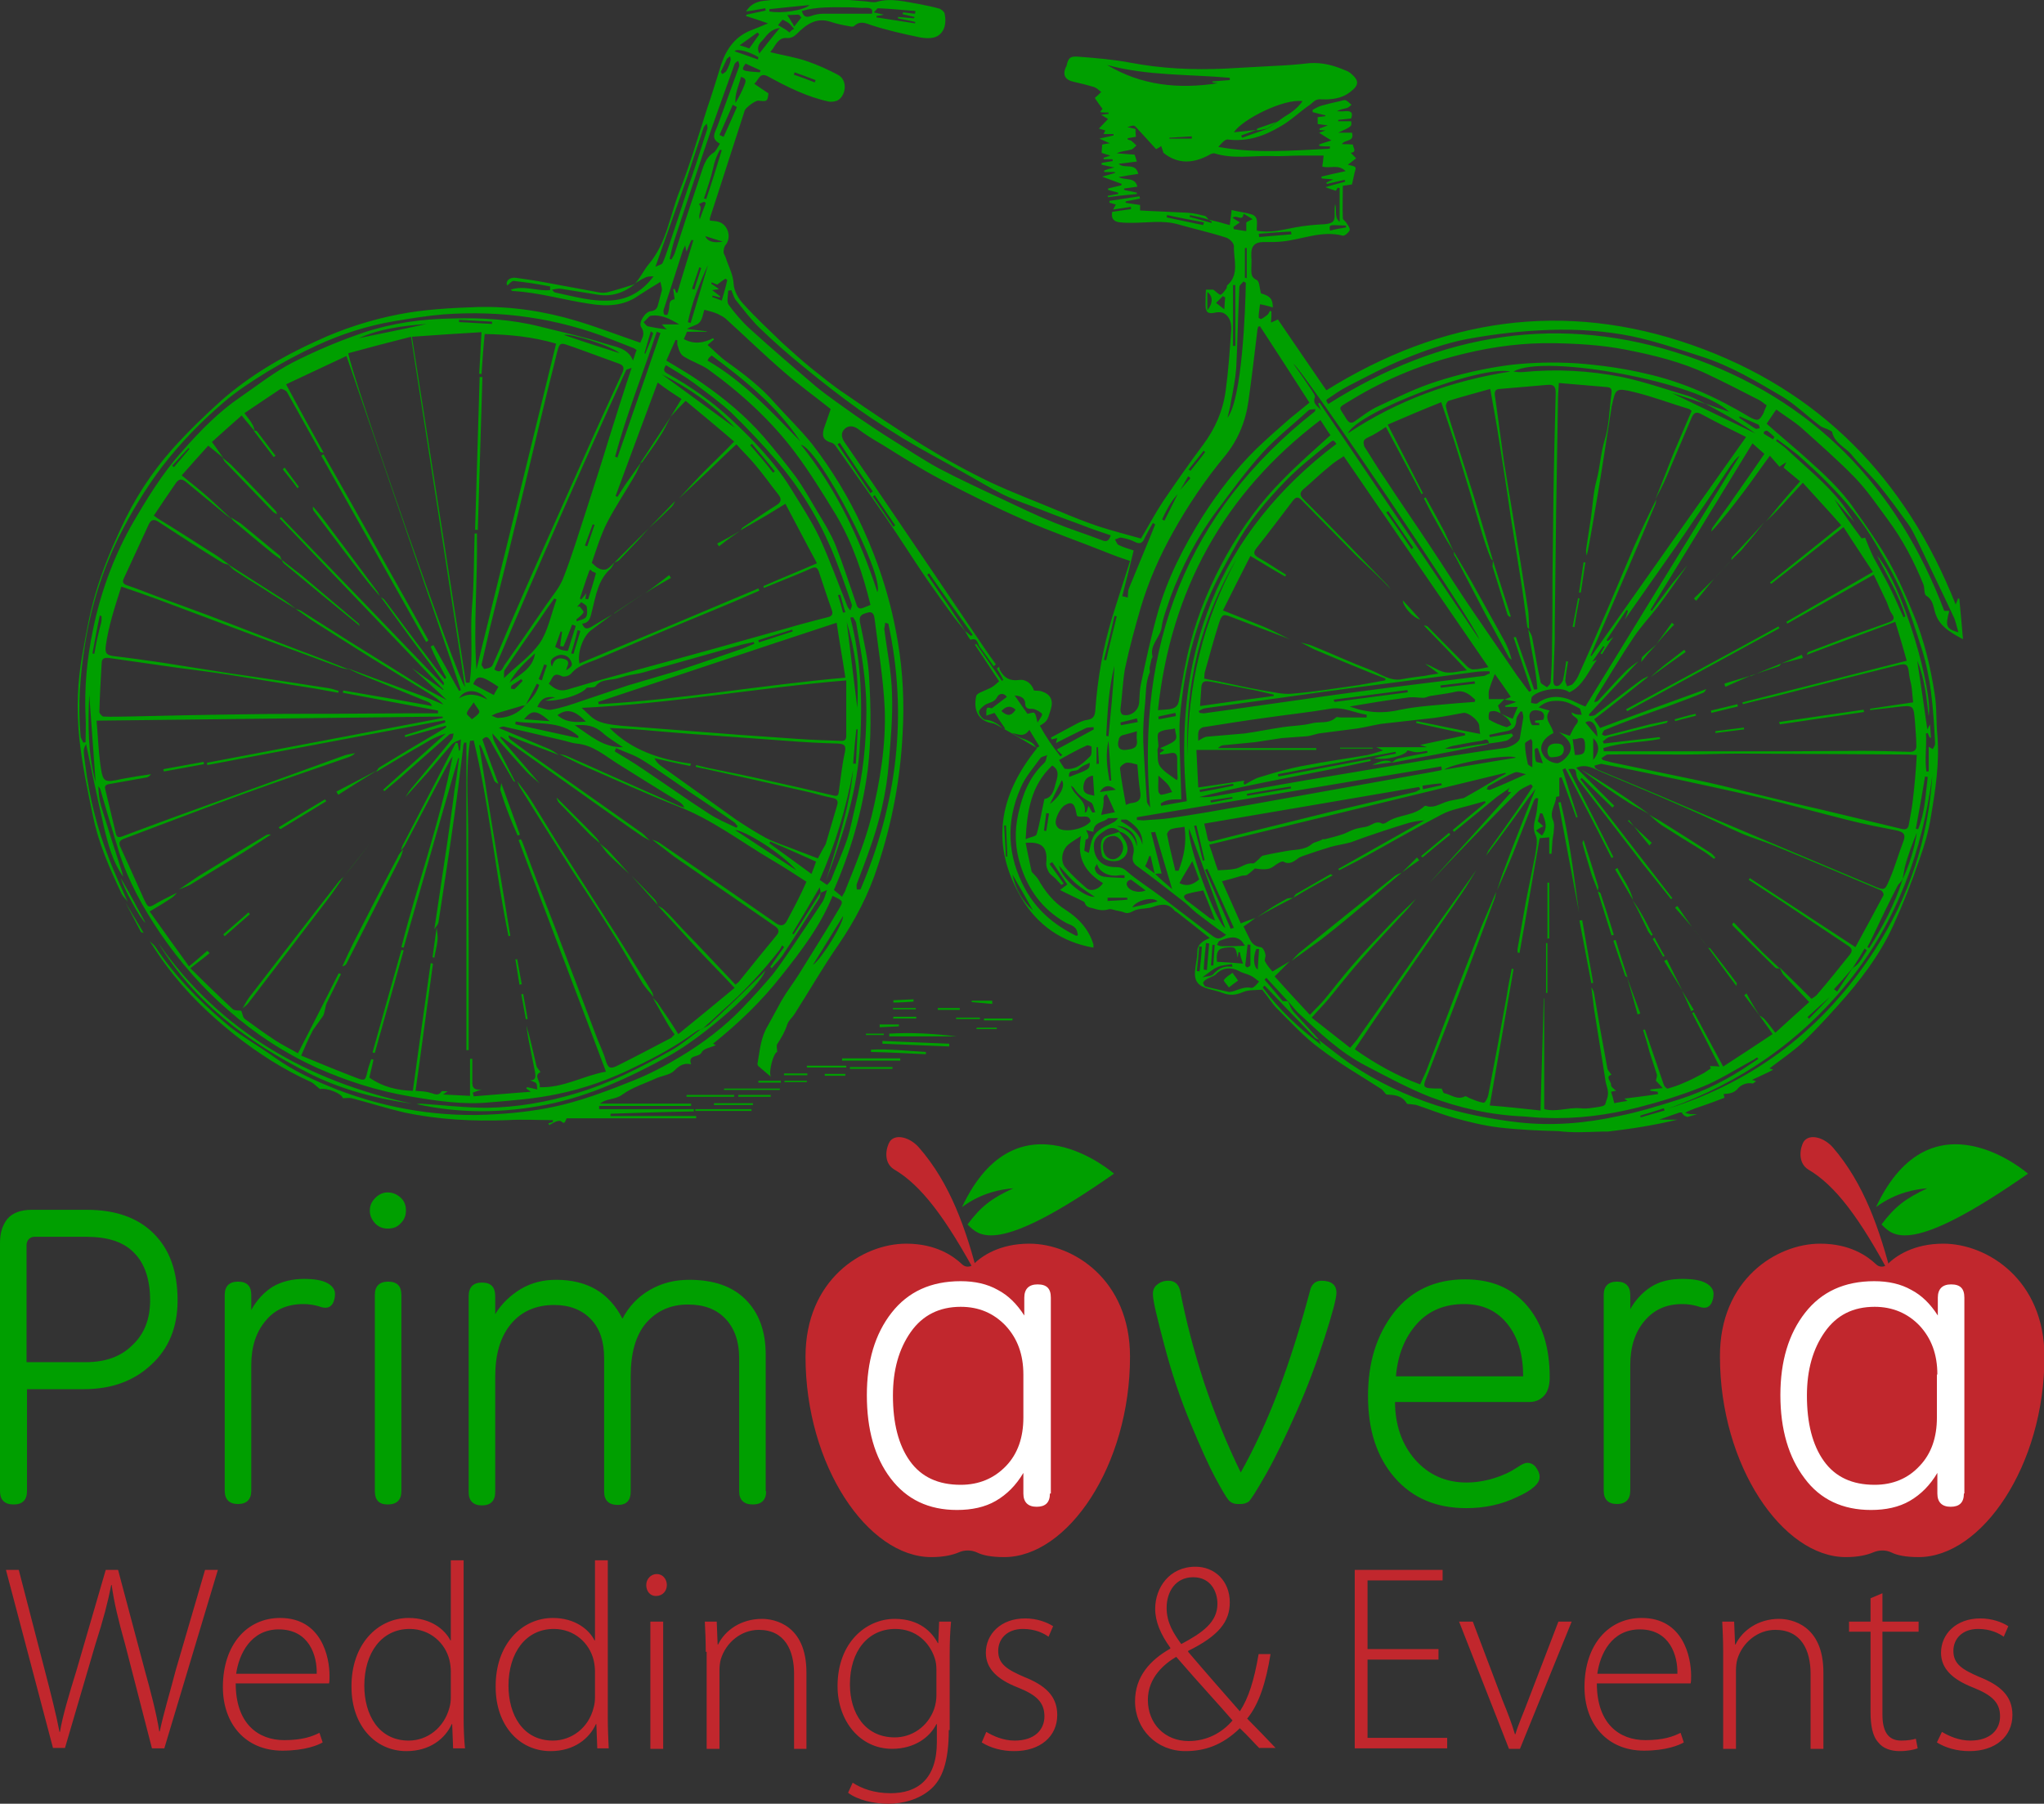
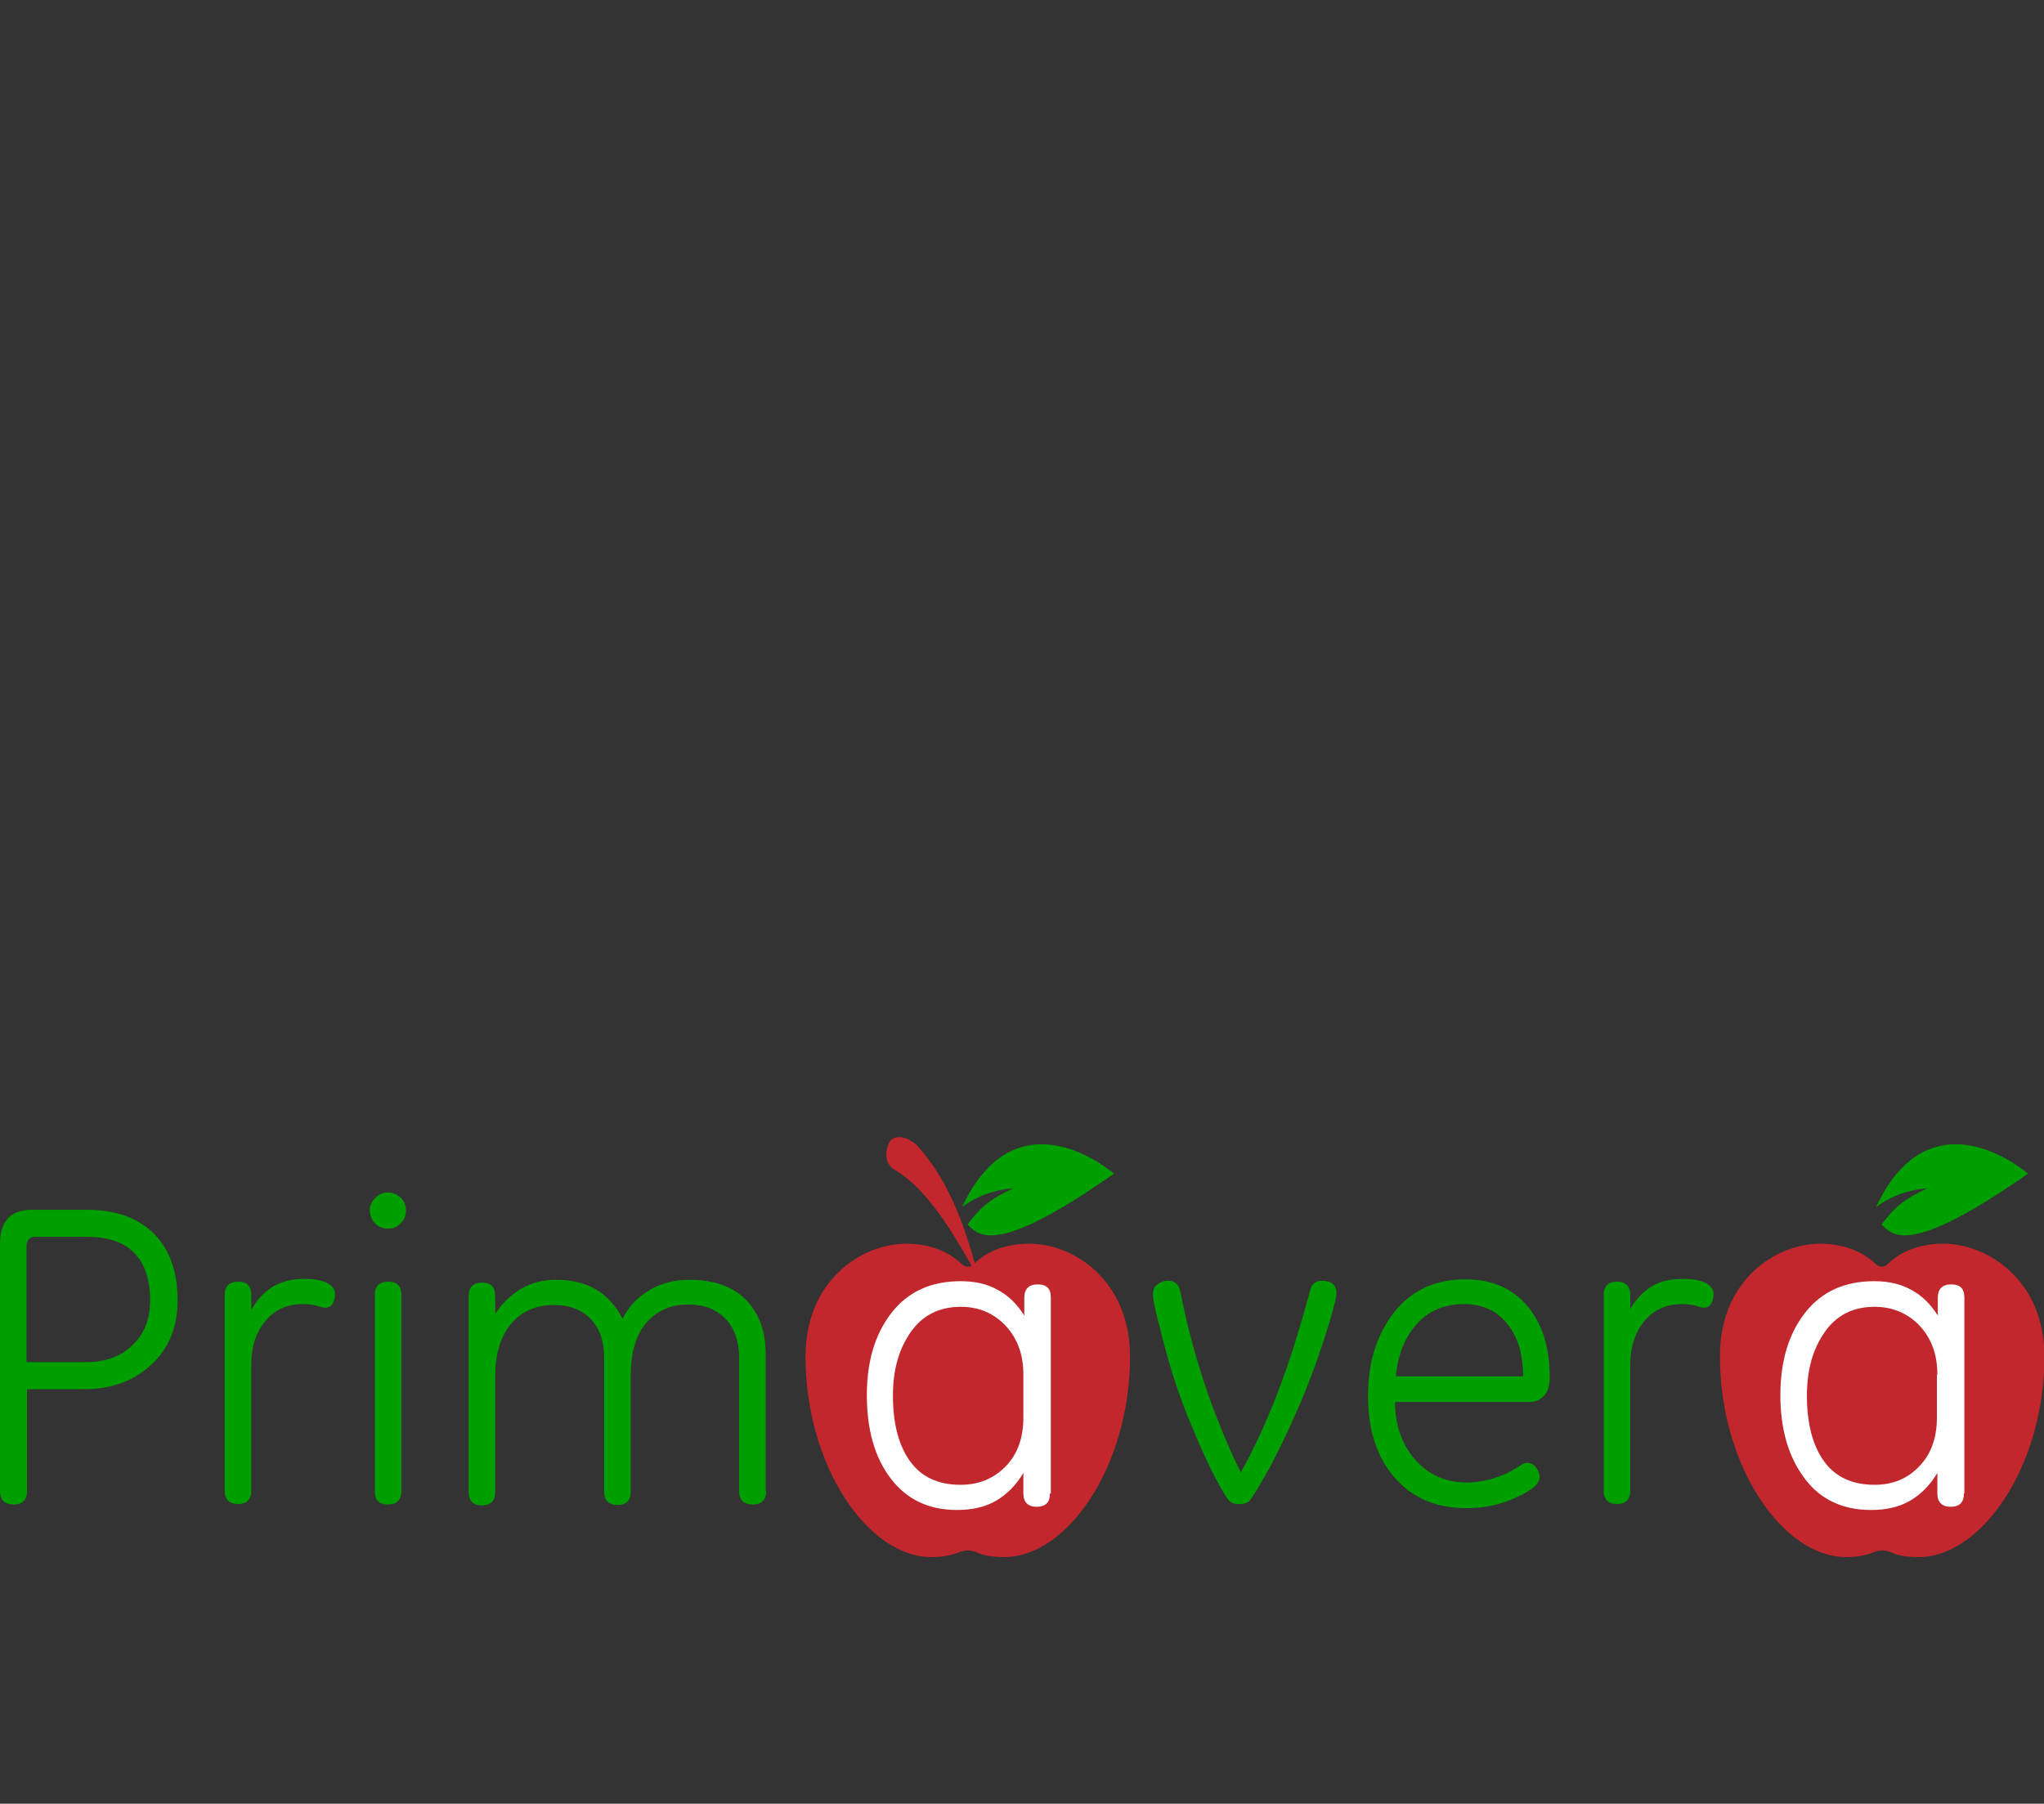
<svg xmlns="http://www.w3.org/2000/svg" viewBox="0 0 446.6 394.2" enable-background="new 0 0 446.6 394.2">
  <rect x="0" y="0" width="446.6" height="394.2" fill="#333333" stroke="none" />
  <style type="text/css">.st0{fill:#009F00;} .st1{fill:#C1272D;} .st2{fill:#FFFFFF;}</style>
  <g id="Warstwa_x0020_1">
-     <path class="st0" d="M331.9 245.3c-6.2-.7-12.1-1.9-18-3.7-6.8-2.2-13.1-5.2-19-9.2-2.3-1.6-4.5-3.4-6.7-5.1.1.4.3.7.4 1-4.8-3.6-9.2-7.7-12.7-12.5l.4-.4.8.8c3.3 3.5 6.7 7 10.1 10.5.3.3.7.4 1 .5-1.8-2-3.7-4-5.6-6.1-.5-.6-.8-1.4-1.1-2.1-.1-.1-.1-.1-.1-.2-.4 0-1 .1-1.2-.1l-3.9-4.6.4-.4 4.7 5.1h.1l.1.2c.7.8 1.3 1.6 2 2.3 4.6 4.3 9.2 8.7 14.8 11.6 4.6 2.4 9.2 4.9 14 6.8 6.6 2.5 13.4 4 20.6 4.3 1.5.1 3 .3 4.5.3 7 .3 13.8-.6 20.5-2.3 4.7-1.2 9.5-2.7 14-4.5 3.7-1.5 7.1-3.7 10.6-5.6.4-.2.9-.5 1.3-.8l.3.3-1.8 1.2c-4.7 3.2-9.8 5.8-15.3 7.6-4.4 1.4-8.9 2.8-13.4 3.7-7.3 1.6-14.5 2.2-21.8 1.4zm-56.5-38.3c-1.4-.2-2-1-2.5-2.1l-1.2-2.4c.9-.6 1.7-1.2 2.6-1.9-1 .4-2 .7-3.2 1.2l-4.1-9.2c1.6-.4 2.9-.8 4.3-1.2.4-.1.9 0 1.2-.2.6-.4 1.1-.9 1.7-1.4.7.1 1.8.3 2.8.1.9-.1 1.6-.9 2.4-1.3.3-.2.8-.4 1-.3 1.4.8 2.4-.1 3.5-.9l.7-.3c2-.7 4.1-1.4 6.1-2 1.4-.4 2.9-.6 4.4-1l3.3-1.2c2.9-1 5.9-2 8.9-2.9 1.2-.4 2.5-.6 3.9-.7l-18.8 10.6.2.3 3.9-2c6.2-3.4 12.2-6.9 18.5-10.2 1.9-1 4.1-1.4 6.2-2 1.1-.3 2.2-.6 3.2-.9.1.1.2.2.2.3l-7.2 6 .3.4 1.5-1.2 7.8-6.4c.9-.7 2-1.3 2.9-2.1-.1.2-1 1.2.3 1-6 6.7-12 13.4-18 20 2.9-3.1 5.8-6.1 8.8-9.2 3.5-3.6 7-7.3 10.6-10.8.8-.8 1.9-1.2 2.9-1.7.1.1.3.3.4.5-1.2 1.8-2.4 3.7-3.6 5.4-2 2.9-4.1 5.8-6.1 8.6l-.5 1.1c1.6-2.1 3.2-4.2 4.8-6.4 2-2.7 3.9-5.5 6-8.2-.3.7-.5 1.4-.8 2-2 5.2-4.1 10.3-6 15.5-.6 1.5-1.1 3.1-1.6 4.7 1.2-2.7 2.4-5.4 3.5-8.1l4.5-11.4c.1-.3.3-.5.5-.7l.5.1c-.2 1.2-.2 2.5-.5 3.7-.3 1.4-.8 2.7-.1 4.3.6 1.2.1 3-.1 4.5l-2 10-1.8 10.2c-.1.3 0 .7 0 1 .1 0 .3 0 .4.1 1.5-8.3 2.9-16.6 4.4-25.1.6-.1 1.2-.1 2.1-.2v3.6h.5l.2-3c.1-.8.3-1.5.3-2.3.1-.7.1-1.5-.2-2.1-.8-1.8.6-3.3.7-5 0-.1.5-.1.7-.2v-4c.2-.1.3-.1.5-.1 1.1 2.9 2.1 5.8 3.2 8.8.1-.1.2-.1.3-.1l-3.3-10.4.6-.3c3.4 6.5 6.8 13 10.1 19.6.2-.1.3-.1.4-.2-3.2-6.4-6.5-12.8-9.8-19.2 1.4-.2 1.6 0 1.7 1.1.1.5.3 1.1.6 1.5l14.1 18.3 6 7.5.3-.2-20.1-26 .3-.3 6.7 6.5.4-.4-8.3-8.3c2.3-1 4 .3 5.7 1 6.2 2.6 12.4 5.2 18.5 7.9 4 1.7 7.9 3.7 11.8 5.4 2.3 1 4.8 1.7 7.2 2.7 7.8 3.2 15.6 6.5 23.4 9.8.3.1.7.9.5 1.1-2 3.7-4 7.5-6.1 11.3-7.9-5.2-15.5-10.1-23.1-15.1l-.2.4 7.8 5.1 13.9 9.3c.9.6 1 1.1.4 1.9-2.4 3-4.8 6-7.3 8.9-.3.3-.7.5-1.1.8-2.3-2.3-4.6-4.6-7-6.9.3.6.5 1.2.9 1.7 1.8 1.9 3.6 3.8 5.6 5.9-2.3 2.1-4.8 4.3-7.4 6.7-.8-1-1.5-2-2.3-2.9-.3-.4-.8-.6-1.2-.9.9 1.3 1.9 2.6 2.9 4.1-3.6 2.4-7.1 4.7-10.8 7.1-2.2-4.1-4.3-8-6.4-11.9-.1.1-.2.1-.4.2 2 3.9 4 7.7 6 11.7-.8-.1-1.4-.1-2.1-.1l.2.5-1.5 1c-1.5.8-3 1.6-4.5 2.2-1.1.5-2.3.9-3.4 1.2-.2.1-.8-.5-.9-.9l-4.1-12-.4.1c.5 1.6 1 3.2 1.4 4.8l1.6 4.9c.1.4-.1.9-.2 1.4.3.3.8.8 1.5 1.6-1.2.1-1.9.2-2.7.3v.3c.6.1 1.1.1 1.6.2 0 .1 0 .3.1.5-2.5.4-5 .7-7.4 1 0 0 .3.2.7.5-1.1.2-2 .3-2.9.5-.2-.9-.4-1.6-.7-2.5.5-.1.9-.2 1.1-.2-.4-.4-1.2-.9-1.1-1.3.1-.7-1.4-1.8.1-2.2-.3-.5-.8-.9-.9-1.4-1-5.3-1.9-10.5-2.8-15.8-.1-.7-.2-1.3-.7-1.9l.6 4.8c.8 5.2 1.7 10.4 2.5 15.7.2 1.2.9 2.3.3 3.9-.5 1.2 0 1.4-1.7 1.7-1.4.2-2.8.5-4.2.3-2.6-.2-5.2.9-7.8.2v-24.2h-.1c-.2 8-.5 16-.7 24.5-3.8-.4-7.3-.8-11.1-1.1 1.8-10.2 3.5-20 5.2-29.8l-.4-.1c-.4 2-.8 4-1.1 6-1.3 7.2-2.6 14.3-4 21.5-.1.7-.7 1.8-1 1.8-1-.1-2.1-.6-3.1-1-.3-.1-.8-.5-1-.4-1.7.9-3.1-.4-4.6-.7-.2-.1-.3-.6-.5-1-4.8 0-4.2-.1-2.8-3.7 3-7.7 6-15.5 8.9-23.2l5.4-14.4c.2-.5.3-1.1.4-1.7l-3.3 7.8-4.5 11.7-7.3 19.2c-.4 1.1-1 2.2-1.5 3.4-5.1-1.9-9.8-4.5-14.3-7.7 2.4-3.6 4.8-7.1 7.2-10.6l16.3-23.6c1.1-1.6 2.1-3.4 3.1-5-5 7-10 14-14.9 21.1l-11.2 16c-.4.5-.8 1-1.5 1.8-2.8-2.2-5.5-4.3-8.4-6.6 1.4-1.6 2.6-2.8 3.7-4.1 2.4-2.9 4.7-5.9 7.2-8.7 3.3-3.8 6.8-7.4 10.2-11.1l1.7-2.1c-1.7 1.7-3.5 3.3-5.1 5-3.1 3.3-6.2 6.5-9.1 9.9-2 2.3-3.8 4.7-5.8 7.1-.9 1.1-2 2.1-3.2 3.4-2.7-2.9-5.2-5.6-7.7-8.4l3.3-3.3-2.4 1.4c-.5.3-1.4.9-1.4.8-.6-.7-1.2-1.4-1.6-2.2-.2-.4.2-1 .1-1.4-.1-.6-.5-1.7-1.1-1.7zm-.9.4h.6c-.1 1.4-.2 2.9-.3 4.5-1-.7-1-2.9-.3-4.5zm-2.4 3.4l.5-4.4.6.1v4.5c0 .1-.5.4-.7.4-.2 0-.5-.4-.4-.6zm1.3 5.1c-1.4-.3-2.6.3-3.8.7-.3.1-.6.1-1 .2-1.7-.4-3.4-.7-5.2-1.2-.3-.1-.6-.8-.5-.9.2-.4.7-.7 1.1-.9.6-.3 1.3-.5 1.7-.9 1.3-1.4 3.3-1.6 5-.7.8.5 1.7.6 2.5 1 .7.3 1.3.9 1.9 1.3-.4.5-1.2 1.5-1.7 1.4zm-7.5-4.5c1-.5 2.2-.5 3.3-.7 0 .2 0 .4.1.6-1.8-.3-3 .3-4.2 1.6-.4.5-1.3.4-2.4.7 1.4-1 2.3-1.8 3.2-2.2zm-3.8.9l-.6-.1c.2-1.8.4-3.6.5-5.4.2.1.4.1.6.1-.1 1.9-.3 3.7-.5 5.4zm1.4-6.2l.7.1c-.2 1.9-.3 3.8-.5 5.8-.3 0-.5-.1-.7-.1.1-1.9.3-3.9.5-5.8zm1.9.4l-.3 4.5h-.5l.3-4.5h.5zm-11.4-10.3c-2.6-2-5.4-3.7-7.8-5.8-.9-.8-1.6-.9-2.6-.9-2.7 0-4.5-1.7-4.6-4.4-.1-1.9 1.2-2.8 2.6-3.7 1.1-.7 2.2-.6 3.1.4 1.8.3 3.5 2.9 2.9 4.9-.3 1.2-.1 2 1 2.7 3.3 2.4 6.5 4.9 9.7 7.4 1.1.8 2 1.8 3.1 2.7 2.1 1.6 4.3 3.3 6.5 4.8-1.7 1.2-2 1-3.7-.3l-10.2-7.8zm-6.6 2.1c.9-1.6 4.6-2.4 5.5-1.3-1.9.5-3.7.9-5.5 1.3zm-1.2-4.9c-.1-.2 0-.6.2-.8s.6-.4.8-.3c1 .7 2 1.5 3.1 2.3-1.6.7-3.7.1-4.1-1.2zm-4.2 3.5v-.7h4.3c0 .1 0 .3.1.4-1.5.2-3 .2-4.4.3zm-.8-5.3c-.9-.2-1.9-.7-2-1.9 0-.2.3-.5.5-.9.4 1.8 2.7 2.9 4.8 2.5.4-.1.9 0 1.2 0v.6c-1.4-.1-3-.1-4.5-.3zm-3.8 2.5c-1.6-1.4-3.2-2.8-4.6-4.5-1.2-1.3-.8-3.8.6-5 .7-.6 1.6-1.1 2.8-1.9-1 4.9 1 8 4.8 10.3-.8 1.3-2.6 2-3.6 1.1zm-6-4.9c1.2 1.3 2.3 2.7 3.7 3.9 1.3 1.1 2.8 2 4.1 2.9-2.2.2-7.2-3.8-7.8-6.8zm-.7-9.1c-.3-1.1 1-3.7 2.1-4.2 1.2-.7 1.8-.4 2.2 1l.3 1.4c1 .6 2.6-.6 3 1.2-1.2 1.6-5.2 2.5-6.9 1.6-.3-.2-.6-.6-.7-1zm-1.3-4.4l2.6-5.2c.8 1.1-.2 3.4-2.6 5.2zm-.8 5.9c-.2 0-.3 0-.5-.1l.5-3.8.6.1c-.2 1.4-.4 2.6-.6 3.8zm-2.1.7c-.1.5-1.3.6-2.4 1.1.3-6.2 1.2-11.8 5.8-16.1 1.8 1.1 1.1 2.6.7 4.1-.4 1.6-.9 3-2.4 3.2-.6 2.7-1 5.3-1.7 7.7zm-3.5 6.9c1.7 5.3 4.8 9.5 9.6 12.3 1.1.7 2.5.7 2.8 2.3l.1.5s-.1.1-.1.2c-.1 0-.4 0-.5-.1-4.6-2.3-8.4-5.5-10.9-10.1-3.9-7.1-4.3-14.6-1-22.1 1-2.4 2.8-4.4 4.3-6.5.3-.4 1-.4 1.5-.7-.2.6-.2 1.4-.7 1.8-3.2 3-4.7 6.9-5.6 11-.9 3.9-.7 7.7.5 11.4zm-1.8 1.9c1.6 2.8 3.1 5.3 4.5 7.9-2.3-2.1-3.8-4.6-4.5-7.9zm-1.4-3.9l-.4-6.8h.4c.1 2.3.2 4.6.3 6.8h-.3zm5.6-24.9c-.6-.4-1.3-.7-2-.9-.8-.3-1.5-.7-2.3-1.2 1.3.2 2.6 1.1 3.8-.7.8 1.3 1.5 2.5 2.2 3.6l-.7.4c-.2-.4-.5-.9-1-1.2zm-6.6-6.9c1-1.1 2-1.3 3.1-.3-.9 1.4-1.8 1.5-3.1.3zm.6 4c-1.2-1-2.3-2-4.1-2.1-.5 0-1.4-1.1-1.4-1.7 0-.5.8-1.2 1.4-1.6.9-.5 2-.5 2.6-1.7.3-.7 1.4-1 2.1 0-1.1.8-2.1 1.6-3.3 2.5-1.2-.3-1.2-.3-1.2 1.6l1.8-.6c.7 1.1 1.5 2.2 2.3 3.4l-.2.2zm4.6-5.6c0 .8.5 1.2 1.3 1.1.4 0 .9.1 1.2.3.5.2 1.2.7 1.2.9-.1.6-.6 1.1-1 1.8-.3-1-.3-1.7-.7-2.1-.2-.2-.9.1-1.5.2-.9-1.2-1.8-2.6-2.8-4 1.3.1 2.3.5 2.3 1.8zm13.5 9.1c.2-.1 1 .2 1 .3 0 .7.1 1.7-.3 2.1-1.5 1.4-3 3.1-5.6 2.7-.3-.5-.7-1-1.2-1.9 2.1-1.2 4.1-2.3 6.1-3.2zm1.3 6.6l.3 4.4c-1.4-.3-2.4-.4-2.4-1.8.1-1.2.4-2.3 2.1-2.6zm-5.2.3c-.3-1.9 1.5-1 2.1-1.7s1.6-1 2.4-1.4c0 1.4 0 1.4-4.5 3.1zm5.1 7.8c-.3-.4-.5-.9-.9-1.5-.1.5-.3.9-.4 1.3l-.4.2c.5-2.8-2.4-3.6-3-5.9.2.2.5.3.7.6.9 1.5 2.2 2.3 3.7 3.1.5.3.6 1.4.9 2.1l-.6.1zm3.4 1.2h2.2c-.3.3-.5.6-.8.8-1.8 1-4 1.6-4.8 3.7-.4.9-.5 2-.8 3.1-.4-.2-.9-.4-1-.5.1-.9.2-1.6.3-2.4 1-.2.6-1.1.1-2.1.8.2 1.1.3 1.6.4 0-2.3 2.4-2 3.2-3zm-2.5-15.5h.3l.2 3.6c-.1 0-.3 0-.5.1v-3.7zm2.2 10.3c.7 1.3 1.2 2.6 1.8 3.9-.9.2-2 .4-3 .6.2-1 .5-1.7.5-2.5.2-.7-.4-1.6.7-2zm2-1c-1.3.2-2.3.3-3.5.5.9-1.5 2.1-1.7 3.5-.5zm-1-2h-.4c-.5-2.9-.9-5.7-.2-8.7l.6 8.7zm-.6-9.7c-.2 0-.3 0-.5-.1.3-5.1.5-10.2 1.8-15.3-.3 5.2-.8 10.3-1.3 15.4zm1.3-26.3c.2 0 .4.1.5.1-.8 3.2-1.6 6.4-2.3 9.6l-.5-.1c.8-3.2 1.6-6.4 2.3-9.6zm1 26.8c.1-.3.4-.6.7-.7 1-.3 2-.5 3.2-.9 0 .8-.1 1.4 0 1.9.2 1.4-.4 1.9-1.8 2.1-2 .4-2.7-.4-2.1-2.4zm3.9-4.4l.2.8-3.7.7-.1-.6 3.6-.9zm-2.6-10.9c1-4.6 2.2-9.1 3.5-13.5 1.7-5.7 4.1-11.1 7-16.3 3.3-5.9 7-11.4 11.3-16.6 2.9-3.5 4.6-7.7 5.2-12.2.7-5 1.3-10.1 1.9-15.1 0-.3.1-.7.2-1l.4-.1c3.6 5.5 7.2 11.1 10.8 16.7l-4.3 3.5c-2.4 2.1-4.8 4.2-7.2 6.5-4.6 4.5-8.4 9.5-11.8 14.8-4.2 6.7-7.8 13.7-9.9 21.3-1.4 5-2.5 10.1-3.6 15.3-.3 1.3-.3 2.7-.4 4.1-.1 1.8-1.9 3.2-3.6 2.7-.3-.1-.5-.7-.5-1.1.4-3 .5-6.1 1-9zm1.9-25.8c-1.2-.4-2.3-.7-3.3-1.2-.4-.2-.5-.8-.8-1.2.5-.1 1-.5 1.4-.4 1.1.2 2.2.5 3.1 1 1.3.6 1.7-.2 2.1-1.1.5-1 1.1-2.1 1.7-3.1l.5.3-.8 2-4.9 11.9c-.3.6-.2 1.3-.3 2.1-.3-.1-.7-.2-1.2-.3.9-3.4 1.7-6.7 2.5-10zm-7.1-2.3c-3.4-1.3-6.9-2.4-10.3-3.8-4-1.6-7.9-3.5-11.7-5.3-4.5-2.1-9-4.2-13.4-6.5-3.5-1.9-6.9-4.2-10.3-6.3-2.7-1.7-5.4-3.5-8-5.3-2.9-2.1-5.9-4.1-8.7-6.4-4.8-4.1-9.6-8.2-14.2-12.4-1.8-1.6-3.4-3.5-4.8-5.4-.5-.7-.1-2-.1-3.1.2 0 .5 0 .7-.1.3.7.5 1.5.9 2.1 1.8 2.2 3.4 4.4 5.4 6.3 3 2.9 6.2 5.7 9.4 8.3 4 3.3 8.1 6.5 12.3 9.5 3.1 2.2 6.3 4.2 9.5 6.2 4.3 2.6 8.7 4.9 13.1 7.4 2.9 1.6 5.8 3.4 8.8 4.9 2.7 1.3 5.5 2.2 8.3 3.3 3 1.2 6 2.3 9 3.4 2 .8 4.1 1.5 6.2 2.2-.4 1.1-.8 1.6-2.1 1zm-49.9-10.6c-.2.1-.4.3-.5.4l-7.2-10.7c.1-.1.3-.2.5-.3 2.3 3.6 4.7 7.1 7.2 10.6zm.4.8l4.5 6.6-.4.3-4.5-6.6c.2-.1.3-.2.4-.3zm-33.4-42.5l-2.1-.8.1-.3 1.5.4.2-.2c-.5-.4-1-.8-1.8-1.4l1.5-.2c-.7-.5-1.2-.9-1.7-1.2l.1-.3c.5.2.9.4 1.2.5.6-.5 1.2-.9 1.8-1.3l.4.3c-.3 1.4-.7 2.8-1.2 4.5zm-6.8 4.9l-.6-.2c.9-4.3 2.5-8.4 4.4-12.5l-3.8 12.7zm-2.9-6.6c-.1 0-.2 0-.3-.1l-.3-.8-.3.1c.1.7.2 1.4.3 2.2-1.5.2-1 1.5-1.3 2.5-.1.3-.1.6-.3.9-.1.1-.6 0-.7-.1-.1-.3-.2-.7-.1-1l1.8-5.5 2.4-7.5c.1-.3.3-.5.5-1.1.1.6.2.9.3 1.4.4-1 .7-1.8 1.1-2.6.1.1.3.1.4.1-1.2 3.9-2.4 7.7-3.5 11.5zm1.4 13.9c1.7 1.1 3.7 1.7 5.3 2.8 7.2 5.2 13.8 11.2 19.1 18.3 3.2 4.3 6.1 9 8.9 13.6 3.6 6.1 5.8 12.7 7.5 19.6l-1.5.6c-.9.4-1.4.1-1.6-.8-1.5-4.3-2.9-8.7-4.6-13-1-2.4-2.4-4.7-3.8-7-1.6-2.7-3.1-5.4-4.9-7.9-2.2-2.9-4.5-5.8-6.9-8.6-4-4.6-8.6-8.4-13.5-11.8-2.4-1.7-5-3.2-7.8-4.9.7-1.6 1.3-3 2-4.5.1 0 .3 0 .4.1 0 .4-.1.9.1 1.2.2.9.6 1.9 1.3 2.3zm5.5.3l.6-.5c7.3 5.4 14.3 11.1 19.4 18.8-6.3-6.5-12.4-13.1-20.3-17.7.1-.3.2-.4.3-.6zm36.8 51.2c-3.8-11.7-9-22.6-16.7-32.2 4 .9 18.3 28.5 16.7 32.2zm-1.3 49.1c-1.4 5.5-3.5 10.6-5.6 15.8-.1.4-.3.8-.5 1.1-.1.1-.2.3-.3.6-.7-.6-1.2-1-1.8-1.5 3.7-8.5 6.2-17.1 7.4-26.3.8-6.7.7-13.4.3-20.1-.2-4.1-1.2-8.1-2-12.1-.3-1.6.6-1.8 1.6-2.1 1.3-.4 1.5.6 1.6 1.4.8 6.5 1.9 13 2.2 19.5.3 8.1-1 15.9-2.9 23.7zm3-42.4l.7.2c4.3 20 1.9 39.4-6.1 58.1h-.8c0-.4-.1-.9 0-1.2.9-2.4 1.8-4.7 2.6-7 2.3-6.3 3.9-12.8 4.4-19.5.4-5 .9-10 .7-15.1-.1-4.7-1.1-9.4-1.7-14.2.1-.5.2-.9.2-1.3zm-15.8 74.8c2.2-3.5 4.3-7 6.6-10.7.2 1.4-4.6 9.3-6.6 10.7zm3.1-17.5l-1.6-1.1c3.4-7.7 5.8-15.7 7.3-24-.8 8.3-3.5 16.2-5.9 24.1 3.4-9.1 6.5-18.3 7.3-28.2.7-9.8.5-19.6-2-29.2.2-.1.4-.1.6-.1.3.5.7 1 .7 1.5 1.1 6.2 2.2 12.4 2.2 18.7 0 7.1-.7 14.1-2.4 21-.6 2.4-1 4.9-1.8 7.3-1 3-2.4 6-3.5 8.9-.3.5-.6.8-.9 1.1zm-2-5.8l-4.7-1.8c-2.2-.9-4.6-1.6-6.7-2.7-2.2-1.2-4.4-2.6-6.5-4l-16.5-11.8c-.5-.4-1-.9-1.3-1.6 2.6.6 5.2 1.2 7.8 1.7.1-.2.1-.4.2-.5-6.7-.9-13-2.9-17.8-7.8 2.3.1 4.7.2 7 .4 5 .4 10 .9 15.1 1.2l16.5 1.2c3.8.3 7.5.5 11.3.6 1.4.1 1.8.4 1.5 1.9-.6 2.7-.9 5.6-1.3 8.4-.1.7-.1 1.3-1 1.1-5-1.2-9.9-2.3-14.9-3.4-4.3-1-8.5-1.8-12.8-2.7-.9-.2-1.7-.4-2.5-.6l-.1.4c.6.1 1.2.3 1.9.4 7.7 1.7 15.4 3.4 23.2 5.2 1.6.4 3.2.9 4.9 1.2.9.2 1.2.7.9 1.6l-2.5 8.5c-.5.9-1.1 1.9-1.7 3.1zm-1.4 3.4c-3.1-2.3-6.2-4.5-9.2-6.7l.2-.4c3.3 1.4 6.6 2.9 10 4.4-.3.9-.6 1.7-1 2.7zm-5.4 10.3c-.5 1-1.3 1.2-2.3.5-8.5-5.9-17-11.8-25.5-17.6-.5-.3-1-.5-1.6-.7l4.8 3.7 22 15.2c.9.6 1.1 1.2.3 2.1-2.7 3.3-5.5 6.7-8.2 10.1-.2.2-.4.3-.7.6-3.9-4.1-7.7-8.2-11.6-12.2-1.3-1.4-2.6-2.9-4-4.2-.4-.4-1-.6-1.4-.9l8.6 9.4c2.6 2.8 5.3 5.5 8.2 8.6-4.1 3.4-8.1 6.7-12.3 10.1-1.5-2.4-2.9-4.5-4.3-6.5-.3-.6-.9-1-1.3-1.5l3 5.3c.5.9 1.1 1.8 1.8 2.8-.3.2-.5.5-.7.7-4 2.1-8 4.2-12 6.2-1.5.7-1.9.3-2.4-1.4-.6-2-1.6-3.9-2.3-5.9l-4.4-11.6c-2.5-6.6-5-13.2-7.6-19.8-1.3-3.4-2.6-6.8-3.8-10.1-.1-.3-.2-.5-.4-.8l-.5.2c6.3 16.8 12.7 33.5 19.1 50.6-5 .9-9.3 3.6-14.5 3.4.4-1.2-1.5-2.5.2-3.3-.3-.5-.8-.9-.9-1.4-.7-2.9-1.3-5.9-2.2-8.8.2 1.4.4 2.8.7 4.2l1.2 6c.1.9.3 1.8-1.1 1.8.4.2 1 .3 1.3.6.3.3.2.8.3 1.4-.9-.2-1.6-.4-2.3-.5l-.1.3c.3.2.5.4 1 .7-4.3.3-8.4.7-12.5 1l-.2-.8c.5-.2 1-.4 2-.7-2.3.3-2.1-1-2.1-2.2v-4.5h-.5v8.1c-2-.1-3.8-.2-5.9-.3l1-.7c-.6 0-1.2-.1-1.3 0-.8 1.2-1.6.5-2.6.3-.9-.3-2-.3-3.1-.4 1.3-9.2 2.5-18.5 3.8-27.8-.1 0-.3-.1-.5-.1-1.3 9.2-2.6 18.4-3.9 27.9-3.3-.1-6.5-.8-9.5-2.9.2-1 .6-2.4.9-3.9-.2-.1-.3-.1-.5-.1-.3.9-.6 1.7-.8 2.6-.5 2.1-.5 2.2-2.6 1.4-3.9-1.5-7.8-3.1-11.9-4.8.9-2.1 1.7-3.9 2.6-5.6l2.2-3.1c.4-.8.4-1.9.8-2.8l3.1-6.3c-.1-.1-.3-.1-.5-.2-2.9 5.8-5.8 11.5-8.9 17.5-1.7-1-3.4-1.8-4.9-2.8-2.3-1.5-4.5-3.1-6.7-4.7-.5-.4-.5-1.2-.8-1.8-.7-.1-1.5 0-1.9-.4-3-2.8-6-5.7-9.2-8.9 1.5-1.2 2.9-2.2 4.2-3.3l-.5-.5c-1.2 1-2.4 2.1-4 3.4-2.9-4-5.7-7.9-8.6-12 1.7-1 3.2-1.9 4.7-2.9.5-.3.9-.8 1.3-1.2-1.4.7-2.9 1.4-4.3 2.2-2 1.2-2 1.2-3-.9-1.7-3.8-3.4-7.6-5.1-11.3-.4-1-.2-1.4.8-1.8 8.8-3.3 17.6-6.7 26.4-9.9 7.5-2.7 15.1-5.3 22.6-7.9.5-.2 1-.4 1.5-.9-1 .2-2 .3-2.9.7l-36.7 13.3c-3.8 1.4-7.6 2.8-11.3 4.2-.8.3-1.2.2-1.4-.7l-2.3-9.6c-.3-1 .5-1.1 1.2-1.2l7.9-1.4c.3-.1.6-.3.9-.7-2.1.3-4.1.6-6.2 1-4.2.9-4.3.9-4.9-3.3-.4-3-.5-6-.8-9.4 25.3-.3 50.5-.6 75.6-.9 0 .1 0 .2.1.3l-51.6 9.8.1.5 51.9-9.8c0 .1.1.3.1.5l-8.9 2.8c.1.1.1.3.1.4 3-.8 6-1.7 8.9-2.5.1.1.1.2.1.3-.3.2-.6.5-.9.6-4.6 2.7-9.1 5.4-13.7 8.2-.3.2-.5.6-.7 1 3.5-2.1 7-4.2 10.5-6.2 1.4-.9 2.9-1.6 4.7-2.2l-13.7 12.3.3.3c1.6-1.4 3.3-2.7 4.9-4.2l9.3-8.2c.2-.2.6-.1.9-.2-.1.4-.1.9-.3 1.2-3 3.7-6 7.3-9 10.9-.5.6-.8 1.2-1.2 1.8l4.8-5.3c1.8-2.1 3.6-4.3 5.4-6.3.4-.4 1-.6 1.9-1-.1 1.1-.1 1.8-.2 2.4-.1 0-.1 0-.2.1l-.3-1.7c-.1 0-.3 0-.4-.1l-3.8 7.4-7.8 15c-.2.4-.3.8-.4 1.2.3-.4.7-.8.9-1.2 3.3-6.2 6.5-12.4 9.8-18.5.1-.2.2-.3.6-.9-2.8 14.5-7.7 27.9-11.2 41.7.1 0 .3.1.5.1l11.9-41.4h.2c-.3 2.3-.6 4.7-1 7-.5 4.1-1.1 8.2-1.7 12.3l-2.7 18.1c.3-.5.8-1 .9-1.5 1.2-7.8 2.4-15.7 3.5-23.5.7-4.9 1.3-9.9 1.9-14.8 0-.3.1-.7.2-1h.5v67.2h.5v-22.5l-.1-22.8c.1-7.4-.7-14.9.4-22.3.3 0 .5 0 .8-.1 3.4 14.1 4.7 28.6 7.6 42.8l.4-.1c-2.3-13.9-4.6-27.7-6.8-41.6l.2-.1c.2.4.5.9.6 1.3l2.5 6.5c.1.3.5.5.9.7-1.2-3.2-2.4-6.4-3.5-9.7.9-.9 1.3-.5 1.8.4 1.6 2.9 3.3 5.8 5 8.7l.4.2c-1.4-2.8-2.9-5.6-4.3-8.3-.4-.7-.7-1.4-.7-2.3 2.4 2.7 4.8 5.5 7.3 8.2.9 1 2 1.8 3 2.7l-8.6-10 .2-.2 6.8 4.8 13.1 9.3c3.7 2.6 7.3 5.2 11.1 7.8l1.5.8-.1-.1c-.7-.6-1.2-1.3-2-1.8l-20.4-14.4c-2.7-1.9-5.4-3.8-8-5.8-.2-.2-.4-.4-.4-.9 1.6.7 3.1 1.3 4.7 1.9l6.3 2.4c-.7-.5-1.4-1-2.1-1.3-3.6-1.5-7.1-3-11-4.6.5-.2.8-.4 1.1-.3 4.5 1 8.9 2.1 13.3 3.1.8.2 1.6.5 2.5.6 3.7.3 6.3 2.7 9.2 4.5 4.5 2.8 8.9 5.6 13.4 8.3.4.3.8.6 1 1.2-.5-.2-1-.3-1.4-.5-6.1-2.7-12.2-5.4-18.2-8.1-2-.9-4-1.8-6.1-2.7-.5-.2-1.1-.3-1.6-.4 1.9.9 3.7 1.9 5.6 2.7 6.6 2.9 13.2 5.9 20 8.6 7.7 2.9 14.1 7.9 21.1 12 2.4 1.4 4.8 3 7.3 4.6-1.3 3-2.8 5.8-4.3 8.6zm-151.3-58.4l-.4-.1c.5-2.7 1-5.5 1.6-8.3l.4.2c0 .5 0 .9-.1 1.4-.6 2.2-1.1 4.5-1.5 6.8zm-1.1 8.9l1.4 19.2c-1.7-6.2-1.7-12.7-1.4-19.2zm-.8 10.4c-.1 0-.3.1-.5.1-.2-.5-.6-1-.6-1.5-.6-6.7-.1-13.4 1-20.1 1.3-8.1 3.7-15.8 7.3-23.2 2.7-5.4 5.8-10.6 9.5-15.5 4-5.2 8.6-9.9 13.5-14.1 2.9-2.5 6.2-4.6 9.4-6.6 3.5-2.1 7.2-4.1 10.9-5.8 5.4-2.5 11-4.3 16.9-5.3 3.6-.6 7.2-1.2 10.9-1.5 12.5-.9 24.7.8 36.4 5.4l5.1 2c.2.1.3.2.6.4-.3.7-.5 1.5-.8 2.3-1.1-2.8-3.9-3-6.1-3.7-4.6-1.5-9.4-2.5-14.1-3.7-6.3-1.6-12.8-2-19.2-1.8-6.7.1-13.2 1-19.5 3.1-5.3 1.8-10.5 4-15.4 6.5-4.1 2.1-7.7 5-11.5 7.6-4.7 3.2-8.7 7.3-12.5 11.6-4.6 5.1-8.1 10.9-11.5 16.8-3.9 7.1-6.6 14.6-8.2 22.5-1.3 6.2-1.9 12.6-1.6 19 .1 1.8 0 3.6 0 5.5zm124.8-89.7l.8.3c-3.1 9-6.2 18.1-9.4 27.2l-.5-.2c2.5-9.3 6.1-18.2 9.1-27.3zm-.8.4c-.5 1.5-1.1 2.9-1.7 4.4l-.2-.1 1.4-4.8c.1.1.6.4.5.5zm-13.9 83.4c-.5-.5-1-.9-1.7-1.6 19.6-.9 38.4-4.4 57.8-6v12.2c0 1.2-.9 1-1.6 1-2.9-.1-5.9-.2-8.8-.4l-12.9-.9-26-2c-2.4-.3-4.9-.4-6.8-2.3zm-16.1 1.4c4.6.7 9.6-.4 13.7 3.2l-.1.4c-4.6-1-9.2-2-13.7-3 0-.1 0-.4.1-.6zm-3.9-1.9l5.1-1.5c.3-.1.6-.1.8-.1l.1-.1.1-.1 2.4-4.6.5.3c-.5 1.7-1.6 3-2.9 4.3l-.1.2h-.1c-1.5 1.7-3.5 2.6-5.7 2.7-.5.1-1-.3-1.6-.5.5-.2.9-.5 1.4-.6zm-5.4-6.3c.9-2.2 1.9-1.8 5.5.6-.4.7-.8 1.3-1 1.8-1.6-.8-3-1.6-4.5-2.4zm-25-75.6c4.7-2.1 9.8-2.7 14.8-3.1-4.9 1.1-9.9 2.1-14.8 3.1zm54.6 22.1c-1.6 5.3-3.3 10.5-5 15.8-1.6 4.9-3.1 9.9-5 14.7-.8 2-2.3 3.7-3.6 5.6-3.1 4.5-6.1 8.9-9.2 13.3-.4.6-.7 2-2.2.9 9.3-21.9 18.9-43.8 28.8-65.4.1-.2.5-.2 1.2-.5-1.8 5.4-3.4 10.5-5 15.6zm32.7 43.9c2.4-.8 4.9-1.5 7.4-2.3l.1.4-7.4 2.4c0-.1-.1-.3-.1-.5zm-46.8 5.3l.6.2c-.4 1.1-.8 2.2-1.1 3.3-.3-.1-.5-.2-.7-.3.4-1 .8-2 1.2-3.2zm5.9-2.4c.5-1.7 1-3.4 1.4-5.1l.6.2c-.5 1.7-1 3.4-1.5 5l-.5-.1zm-1.6 1.2c-1.4-.4-2.2.2-2.6 1.7-.5-1.1-.3-1.7.9-2.3 1.1-.6 2.6-.2 3.1.8.6 1.1.5 1.4-.9 2.3.1-.9 1.2-2-.5-2.5zm4.6-24.8l1.7-4.6.4.1-1.6 4.7c-.2-.1-.4-.1-.5-.2zm.9 5.7c.2-.5.3-.5.7 0 .3.1.8.3.8.4-.5 1.9-1.1 3.8-1.7 5.7-.2-.1-.4-.1-.6-.1.1-.5.1-.9.2-1.3-.3.5-.7.9-1.1 1.4l-.3-.2c.7-2 1.3-4 2-5.9zm-2.1 7.6c-.1.1-.3.1-.5.1l.9-1c.4.3 1.1.6 1.2 1 .1.8.2 1.8-.2 2.3-.4.5-1.3.6-2 .9 0-.1 0-.3-.1-.4.6-.5 1.2-.9 1.6-1.6.1-.2-.6-.9-.9-1.3zm-3.5 8.8c.7-1.6 1.3-3.2 1.9-4.8l.8.3-1.7 5.4c0 .1-.8 0-1.2-.1-.5-.1-.9-.4-1.6-.7.3-.9.8-2.2 1.2-3.4l.3.1c-.1 1-.3 2-.4 3.1.3 0 .5.1.7.1zm-13 6.9c.1-.7-.1-1.4.2-1.8 2.5-3.7 5-7.3 7.6-11 1-1.5 2.1-3.1 3.2-4.6l.5.2c-1.2 3.2-1.8 6.8-3.7 9.6-2 2.8-5 4.9-7.8 7.6zm4.1.6c-.6.6-1.2 1.3-1.8 1.8-.1.1-.5-.1-.8-.1.1-.2 0-.5.2-.7l2.1-1.4c.1.2.2.3.3.4zm-2.9.4c1.4-2.6 3.5-4.5 5.6-6.4-.5 3.4-3.4 4.6-5.6 6.4zm8.8 8.4c-2-.1-3.7-.3-5.6-.4 1.7-2.1 2.7-2.1 5.6.4zm7.9.1c-2.3.2-4.4.2-6.2-1.4 2-1.5 3.8-1.1 6.2 1.4zm-7.5-2.6c-.9.2-2-.4-3.1-.6.8-1.8 1.8-2.4 3.9-2.1l-1 .3c-.3.1-.7.3-1.2.4 2.5.3 8-1.2 9.1-2.8.9-.1 1.6 0 1.9-.3 1.2-1.6 3.1-1.3 4.7-1.7l2.1-.6c1.2-.3 2.4-.4 3.5-.7l20.6-5.8c1.2-.4 2.5-.6 3.7-.9l.1.4-2.4 1c-4.9 1.7-9.8 3.4-14.7 5l-10.5 3.1-10.4 3.5c-2 .7-4.1 1.4-6.3 1.8zm62.6-25c.1-.1.3-.1.5-.1.4 1.3.7 2.6 1.1 3.8-.2 0-.4.1-.5.1-.3-1.2-.7-2.5-1.1-3.8zm1.6 18c-18.2 1.6-35.9 4.8-53.9 5.8l-.1-.5c17.2-5.7 34.4-11.5 52.1-17.3.6 4.2 1.3 7.9 1.9 12zm-20.8-50.8l.4-.3c1.7 2 3.4 4 5 6l-.4.3c-1.6-2.1-3.3-4.1-5-6zm-19.3-15.5c5.9 3 11.3 6.7 16 11.7-5.5-4-10.8-7.9-16-11.7zm4.3 5.4c-.9 1.4-1.6 2.7-2.4 3.9 1-1.1 2-2.2 3.3-3.5 3.5 2.9 7 5.8 10.6 8.9-2.1 2.2-4.1 4.1-6 6-2.1 2.1-4.1 4.3-6.1 6.5l6.3-5.9c2-1.9 4-3.9 6.3-6 1.4 1.6 2.9 3 4.2 4.6 1.7 2 3.3 4.3 4.9 6.3.9 1.1.7 1.8-.5 2.5-2.4 1.5-4.7 3.1-7.1 4.7-.2.1-.4.4-.6.7l4.7-2.7c1.6-.9 3.1-1.9 5.1-3.1 2.3 4.3 4.5 8.6 6.9 13-4.1 1.8-7.9 3.3-11.7 5l.1.4 3.7-1.5c2.2-.9 4.5-1.8 6.7-2.8.9-.4 1.3-.1 1.6.7.9 2.7 1.8 5.5 2.8 8.3.4 1 .1 1.5-.9 1.7-3.1.8-6.2 1.6-9.2 2.5l-17.1 4.8c-3.7 1-7.3 2-10.9 3-6.5 1.8-13.1 3.5-19.6 5.5-1.7.5-2.8-.1-4.1-1.3.8-.9.8-2.7 2.9-1.6.5.2 1.6-.1 2-.6 1.7-2 4.1-2.4 6.3-3.4 8.2-3.5 16.4-7 24.7-10.4 3.4-1.4 6.7-2.8 10.1-4.3l-.2-.5c-13 5.5-26.1 11-39.1 16.4-.5-2.4.8-6 2.6-7.3l4.6-3.4c-1.6.9-3.1 1.8-4.6 2.7-.9.5-1.5.6-2-.7 1.8-.2 1.8-1.6 2.2-3 .8-3.2 1.3-6.6 4-9 .4-.4.6-1 .9-1.4-.6.5-1.1 1.2-1.8 1.5-.5.2-1.2.1-1.7-.2-.5-.2-.9-.7-1.5-1.2 1-2.9 1.9-5.9 3.3-8.7 1.9-3.7 4.3-7.2 6.4-10.9l1.1-2.4-3.4 4.8-1.8 2.8-.4-.2c3-8.2 6.1-16.4 9.2-24.8 1.8 1.4 3.5 2.5 5.2 3.6zm-25.7-14c1.4-.4 10.2 2.3 12.2 4-4.1-1.3-8.2-2.6-12.2-4zm2.5 2.8l9.6 3.5c1 .4 1.1.9.7 1.9-2.7 5.9-5.4 11.7-8 17.6l-8.6 19.3c-2.9 6.5-5.7 12.9-8.5 19.4-1.1 2.6-2.1 5.1-3.3 7.7-.2.5-1.1.7-1.8.8-.1 0-.5-.7-.6-.9.7-3 1.3-5.6 1.9-8.3l3.4-13.7 3.9-16.1c2.3-9.5 4.5-19.1 6.9-28.5 1.1-4.5.7-3.9 4.4-2.7zm-25.4-5.6v-.5l7.2.4v.5c-2.3-.1-4.7-.3-7.2-.4zm4.9 2.2c-.2 3.3-.3 6.2-.5 9.1.2 0 .4 0 .5.1.2-2.9.4-5.8.7-8.8 5.4.1 10.5.6 15.6 2.1-5.8 23.9-11.6 47.5-17.4 71.2-.7-9.9.3-19.8.1-29.7h-.5c-.2 5.4-.1 10.9-.6 16.4-.4 5.4.3 10.8-.5 16.2h-.8c-3.9-25.1-7.8-50.1-11.8-75.6 5.4-.4 10.2-.7 15.2-1zm-29.1 4.6c4.4-1.2 8.9-2.4 13.7-3.6 4 25.8 7.9 51 11.8 76.5-1.4-.9-25.1-69-25.5-72.9zm-38.5 24.6l3.6-3.9.2.2-3.4 4c-.1-.1-.2-.2-.4-.3zm59.9 46.3l-.3.3-1.6-1.9c-3.9-5.1-7.7-10.2-11.5-15.3-.2-.3-.6-.5-.9-.7l7.2 9.9c2.2 2.9 4.4 5.8 6.5 8.7.1.1.1.3 0 .7-11.8-12.3-23.6-24.5-35.5-36.8l-.3.3 35.8 37.4-.1.1-6.8-4.8c1.5 1.3 2.9 2.6 4.4 4 1 .9 2 1.8 3.2 3-2-1.1-3.7-1.9-5.3-2.9l-15.6-9.7-10.9-6.9c-.3-.2-.8-.3-1.2-.4 1.5 1 2.9 2.1 4.5 3.1 4.3 2.7 8.6 5.5 13 8.2l12.2 7.5c.9.6 1.8 1.2 2.6 2.1-1.6-.7-3.2-1.4-4.9-2l-16.2-6c1.2.6 2.4 1.2 3.7 1.7l14 5.7c.3.1.7.4.9.9-6.5-1.2-13-2.3-19.4-3.4 0 .1-.1.3-.1.5l20.8 3.9v.6h-7.6l-16.5.1c-5.8 0-11.6 0-17.3.1-8.8.1-17.7.3-26.5.5-1.7 0-3.5.1-5.2 0-.3 0-.9-.7-.9-1 .1-3.5.3-7 .5-10.5 0-1.2.5-1.4 1.6-1.3l14.7 2.1c3.9.5 7.8 1 11.7 1.6 6.2 1 12.4 2 18.7 3l5 .9.1-.4c-.7-.2-1.5-.5-2.2-.6-7.1-1.1-14.2-2.2-21.3-3.2-5-.8-10.1-1.6-15.2-2.4-3.5-.5-6.9-1-10.4-1.4-1.5-.2-2-.5-1.8-2.2.6-4.4 2-8.6 3.4-13 2.7.9 5.2 1.8 7.7 2.7l21.6 8.1 18.6 6.9c.6.2 1.2.3 1.8.4-3.8-1.5-7.6-3-11.4-4.4l-19.5-7.5-11.4-4.2c-2.1-.8-4.1-1.6-6.2-2.3-.9-.3-1-.8-.6-1.6l5.4-11.7c.5-1.1 1.2-1.2 2.2-.5 4.6 3 9.2 6 13.9 8.9.5.3 1.1.3 1.6.5-1.2-.9-2.4-1.8-3.7-2.6-4.1-2.6-8.1-5.2-12.2-7.7-.2-.1-.3-.3-.7-.5 1.6-2.4 3.2-4.8 4.8-7.1.7-1 1.3-1 2.2-.3 2.9 2.4 5.8 4.8 8.6 7.1l1.5 1.1c-1.8-1.6-3.5-3.3-5.2-4.8-1.8-1.6-3.7-3.1-5.8-4.8 2-2.3 3.9-4.4 5.8-6.5 1.2 1 2.2 1.8 3.3 2.7-.8-1.1-1.5-2.2-2.5-3.5 2.1-1.9 4.2-3.8 6.5-5.8 1 1.3 2 2.4 2.9 3.5-.2-.6-.3-1.2-.6-1.6-.4-.8-1-1.4-1.7-2.4 2.7-1.8 5.3-3.6 7.9-5.3.2-.1 1.2.3 1.4.7l7.2 12.9c.1.2.3.3.8.3-2.7-4.8-5.4-9.7-8.2-14.9l13.2-6.2c8.4 24.6 16.7 48.8 25 73-.1.1-.2.1-.4.2l-5.6-10-.6.3c.8 2 2.1 4.4 3.4 6.8zm7.2 7.6c-.3.6-1 1-1.6 1.5-.4-.5-1.2-1-1.1-1.3.1-.7.8-1.3 1.5-2.4.6 1.1 1.4 1.8 1.2 2.2zm-4.4-3.1c1.3-2.2 4.3-2 6.2.3-2.1-1.1-4-1.6-6.2-.3zm25.3 5.9c2.5-.2 4.3.1 6 1.6 1.3 1.2 2.9 2.1 4.5 3.2-4.3.1-7.1-2.5-10.5-4.8zm48.4 31.7c-4.4-2.9-8.9-5.8-13.4-8.8 2.2.1 10.2 5.1 13.4 8.8zm-13.1-9.3c-2.1-1-4.3-1.9-6.2-3.2-4.8-3.1-9.4-6.4-14.2-9.6-2-1.4-4.1-2.6-6.2-3.9l.3-.7c2 .9 4.1 1.5 5.9 2.7 3.7 2.3 7.2 4.9 10.8 7.3 3 2 6.1 4.1 9.1 6.2.3.2.5.6.8.9-.2.1-.2.2-.3.3zm18.2-63.3c-1.8-3.8-4.2-7.4-6.4-11-3.6-5.8-8.3-10.6-13.2-15.2-4.1-3.8-8.6-6.9-13.4-9.6-.7-.4-1.5-.7-.6-2 2.1 1.3 4.2 2.5 6.1 3.9 2.8 2.1 5.6 4.1 8.2 6.5 3.4 3.3 6.7 6.8 9.8 10.4 5 5.8 9 12.3 12 19.3 1.7 4 3.1 8.1 4.5 12.2.1.4-.2.9-.3 1.3-.3-.3-.6-.7-.7-1-2-5-3.8-10-6-14.8zm8.3 41.8l-.4 7.5h-.6c.2-2.5.4-5 .7-7.5h.3zm-.1-4.7l-2.3-18.8c1.8 6.1 2.7 12.4 2.3 18.8zm-45.1-85.7c2.3-.3 4.2.7 6.2 1.9h-3.8c.6.6.8.9 1.1 1.1-1.5-.2-2.9-.4-4.2-.7-.3-.1-.6-.6-.9-.9.6-.4 1.1-1.3 1.6-1.4zm1-10.7c2.4-6.8 4.7-13.2 6.9-19.4l3.6-10.9c.1-.4.5-.7.7-1 .1.5.3.9.1 1.3-1.4 4.3-2.7 8.6-4.2 12.8-1.4 4.3-2.8 8.6-4.2 12.8-.4 1.2-.8 2.4-1.3 3.5-.1.4-.8.5-1.6.9zm17.3-44.3c.1-.3.5-.5.8-.7.1.4.3.9.2 1.2l-4.8 13.2c-.5 1.3-1.5 2.6.6 3.7-.5.7-.8 1.5-1.3 1.9-2.1 1.3-2.4 3.5-3.1 5.4-1.9 5.6-3.7 11.1-5.5 16.7-.2.5-.5.9-.7 1.3l-.4-.1c.3-1.3.6-2.7 1-4 2.1-6.4 4.2-12.7 6.3-19 2.2-6.7 4.6-13.1 6.9-19.6zm-1.7-1.1c.1-.2.5-.4.7-.6.1.3.2.7.1 1-.2.8-.5 1.5-.9 2.2-.2.3-.6.5-.9.7l-.3-.5 1.3-2.8zm6.9-.4l-.1.5-5.1-1.8c.5-.7 3.3.1 5.2 1.3zm-.2-5.4l.4.4c-.7 1-1.4 2-2.2 3.1-.5-.2-1-.4-2.1-.7 1.5-1.1 2.7-1.9 3.9-2.8zm4.9-1c-1.7 2-3 3.7-4.5 5.6-.7-1.5.1-2.3.8-3 .9-1.1 1.7-2.3 3.7-2.6zm6.5-5c-1.4 1.2-6.1 1.9-8.8 1.4v-.5c2.8-.3 5.6-.6 8.8-.9zm8.7.5c1.2 0 2.4.2 3.6.1 1.1 0 1.6.3 1.3 1.3h-10.7c-.9 0-1.8.2-2.6.5-1.1.4-1.7.1-2-1.1 3.4-1 6.9-.8 10.4-.8zm-12.1 4.2c-.2-.4-.3-.7-.5-.9-.3-.5-.6-1.1-1-1.6l2.4-.1c.3 0 .5.5.7.6-.5.6-.9 1.2-1.6 2zm-1 1.3c-.5-.4-.9-.7-1.3-.9-.3-.2-.7-.4-1.2-.7.4-.5.6-.8 1-1.2.6.3 1 .5 1.4.8.3.3.6.6 1.1 1.2-.4.2-.7.4-1 .8zm-6.5 8.7c-1-.1-2-.1-3-.3-.9-.2-.9-.5-.1-1.6l3.3 1.5c-.1.1-.1.2-.2.4zm-3.4 2.9c-.5 1.3-1.2 2.6-1.9 3.8-.2-2 .7-3.7 1.2-5.7 1.5.4.9 1.3.7 1.9zm-4.5 11.2l-.9-.4 2.9-6.6.9.5c-.9 2.1-1.9 4.3-2.9 6.5zm-3.8 13.6c-.2-.1-.3-.1-.5-.1.7-2.2 1.5-4.4 2-6.6.3-1.5.8-2.8 1.5-4.1.1.1.3.1.4.1-1.1 3.6-2.2 7.2-3.4 10.7zm-1.1 15.1l-1.5 4.7c-.1-.1-.3-.1-.5-.2l1.6-4.7c.2.1.3.1.4.2zm-.3-10.7c-.5-1.2.8-2.3-.2-3.3.4-.2.8-.4 1.2-.5l.3.3c-.4 1.1-.9 2.3-1.3 3.5zm5 4.9c-2.1.4-3.4-.1-3.8-1.2 1.2.4 2.5.8 3.8 1.2zm99.4 55.2l.1-.2.2-.3c.7-1.1 1.4-2.3 2-3.4.2.1.4.3.5.4l-2.6 3-.2.3s.1.1 0 .2c-1 2-1.9 3.9-2.9 5.8l-.5-.3c.9-1.9 1.9-3.9 3.4-5.5zm5.7-9.5l.3.3c-1 1.4-2.1 2.7-3.2 4.1l-.4-.3 3.3-4.1zm5.9-10.5c.5-2.5 1-5 1.2-7.5.3-6 .4-11.9.7-17.8 0-.4.6-.8.9-1.2.1.1.3.2.5.3-.1 5.9-.8 25.3-4 29.5.3-1.4.6-2.3.7-3.3zm.5-25.7h.5v13.3h-.5v-13.3zm3-8v6.5l-.4-.1v-6.5h.4zm-2.9-4.7l1.4-1c-.5-.3-1-.6-1.6-1 .9-.8 2.2 1 2.4-.9.7.4 1.2.7 2 1.2-.5.2-.9.4-1.4.7v1.9c-1-.1-1.8-.3-2.7-.4-.1-.2-.1-.4-.1-.5zm53.7 90.1c-11.6-17.2-23.2-34.5-34.9-51.7l-.3.2c.2.5.4 1 .7 1.5-.7-.9-2-1.4-1.4-2.9.1-.3-.4-1-.7-1.5-1.2-1.8-2.5-3.7-4-5.8 1.9 1.1 40.1 57.6 40.6 60.2zm-33.3-52.4c1.5-1 3-2.1 4.6-2.9 4.1-2.1 8.2-4.3 12.4-6 4.4-1.8 9-3.4 13.6-4.3 6-1.1 12-1.8 18.1-2 6-.2 12.1.2 18 1.4 5.2 1.1 10.1 2.8 15.1 4.4 6.3 2 12 5.4 17.6 8.7 3 1.8 5.5 4.3 8.3 6.4.6.5 1.4.6 2.1 1 .2.1.6.3.6.4.5 2.4 2.8 3.3 4.2 4.9 1.9 2.4 4.1 4.4 6 6.7 2.2 2.7 4.3 5.6 6.4 8.5.8 1.1 1.4 2.4 2 3.6 2.6 5.5 5.3 11 7.9 16.6.5 1 .7 2.2 1.1 3.5-2.7-.8-2.9-1.3-2-4.7h-1.1c-10.3-27.2-28.7-46.3-56.2-55.7-27.6-9.4-53.8-5.1-78.4 10.5l-.4-.7c0-.1 0-.2.1-.3zm97.8 8.2c-.1.1-.2.3-.3.5-.7-.4-1.4-.8-2-1.2-.1-.1 0-.5.1-.5.2-.1.5-.3.7-.1.4.3 1 .8 1.5 1.3zm.6.5c1.5 1.1 3 2.2 4.5 3.4 2.2 2 4.5 4 6.6 6.2 3.9 3.9 7.4 8.2 10.2 12.9 2.2 3.7 4.4 7.5 6.1 11.4 1.7 4 3 8.2 4.3 12.3.9 2.9 1.5 6 1.9 9 .5 3.7.7 7.5.9 11.3 0 .4-.3.8-.5 1.2-.3-.1-.5-.3-.9-.5v5.4h-.5c-.4-2.8.1-5.6-.1-8.3l.4-.1.4 1h.3c-.1-.9-.1-1.8-.2-2.9l-.6 1.1c-.7-5-1.4-9.8-2.2-15 1.7 4.1 2 8.1 2.5 12.1 1-5.2-5.4-28.3-11.3-35.1 2.2 4.4 4.8 8.6 6.2 13.3-.1.1-.2.1-.4.2-.9-1.9-1.7-3.9-2.6-5.7-1.2-2.5-2.6-4.9-3.9-7.3-.7-1.4-1.3-2.9-1.9-4.4-.3.1-.7.2-.8.1-2.1-2.8-4.1-5.6-5.9-8.5 1.5 1.7 2.9 3.4 4.4 5-.9-1.3-1.7-2.7-2.7-4-3.6-4.6-8.2-8.2-12.4-12.2-.6-.5-1.3-1-2-1.5-.1-.1 0-.2.2-.4zm26.3 97.6c.2-.4.7-.8 1-1.2v-.1c0-.1.1-.1.1-.1l.5-2.8c.7-2.5 1.6-5 2.6-7.4-.5 3.5-1.6 6.9-3.1 10.2v.2l-.1.1c-1.7 5.3-4.3 10.1-7.2 14.7l-.4-.2c.5-.9 1-1.9 1.4-2.8 1.7-3.6 3.4-7.1 5.2-10.6zm-64.4-26.6c5.4 1 10.8 2.2 16.2 3.3 6 1.3 12.1 2.6 18.1 4 6.4 1.5 12.8 3.3 19.2 4.9 3.5.9 7.1 1.6 10.7 2.3 1.3.3 2.1.7 1.5 2.3-1.1 2.8-1.9 5.8-3.1 8.5-1 2.4-1.1 2.3-3.5 1.3l-19-8-22.9-9.7c-6-2.6-12.1-5.1-18.1-7.6-.3-.1-.5-.3-.8-.5 0-.1-.1-.3-.1-.5.7-.1 1.3-.5 1.8-.3zm-2.1-5.7c1.4 1.4 1.5 2.9 0 4.8v-4.8zm.9-.3c-.9-1-1.7-2-2.6-3.1 1.3-.9 2.6.5 2.6 3.1zm-4.9-7.6c-2.8-1.4-5.6-1.6-8.2.3-.3.2-.9 0-1.4-.1.1-.5 0-1.1.3-1.4 1.4-1.4 6.2-2.4 8.1-.9 3-1.4 4.1-4.6 6-7.1-.2.1-.4.1-1 .4.9-1.3 1.6-2.3 2.4-3.4.1.1.2.1.3.1l-.9 1.5.3.2c.8-1.2 1.6-2.6 2.5-3.8l-1.2.9-.3-.2 4.4-6.6.3.2c-.2.6-.4 1.3-.7 1.9l6.3-9c3.1-4.4 6.2-8.8 9.2-13.3 2.6-3.7 5.1-7.5 7.6-11.3.6-.8 1.1-1.6 2-2.2-11.2 18.2-22.5 36.5-33.7 54.8-.9-.3-1.6-.7-2.3-1zm2.2 9.2c.1 2-.2 2.4-2.2 2.4l-.5-3.5c.9.4 2.6-1.3 2.7 1.1zm-10.5.9c.1 0 .3.1.3.3l1 3c-.6-.1-1.4-.2-1.5-.4-.3-.8-.2-1.7-.3-2.6 0-.1.3-.3.5-.3zm-1.1-5.1c-.4-.6-.6-1.5-.5-2.2.2-1 1.1-1.1 2-.9 1.1.2 1.4 1 1 2-.7.1-1.2.1-1.8.2v.4c.3.1.6.1.9.1v.5c-.6-.1-1.5.1-1.6-.1zm-1.5 4.1c0-.3.9-.7 1.3-1l.3.5v5.7c-.4-.3-1-.5-1-.8-.3-1.5-.6-2.9-.6-4.4zm-8 9.3c1.9-1 3.8-2.2 5.8-3 .6-.2 1.4.2 2.4.4-2.9 1.3-5.3 2.4-7.8 3.4-.2.1-.5-.1-.8-.1.2-.2.2-.6.4-.7zm-61 12.8c21.8-5.3 43.3-10.5 64.7-15.7.1.1.1.2.1.2-.9.5-1.9 1-2.8 1.6-2 1.2-4 2.4-6 3.5-.3.2-.6.3-.9.3-1.2.3-2.4.4-3.5.8-1.4.5-2.7 1.4-4.3.8-.1 0-.2 0-.3.1-2.2 2.1-5.5 1.8-7.9 3.3-.4.3-1 .6-1.3.5-1.4-.8-2.4.5-3.6.7-1 .2-2 .3-2.9.7-.8.3-1.6.8-2.4 1-1.2.4-2.4.7-3.6 1h-.5c-.7.5-1.8.6-2.3 1-1.7 1.5-3.8 1.2-5.7 1.6-1.7.3-3.4.6-5.1 1-.3.1-.6.5-.9.8-.4.3-.9.9-1.2.9-1.6-.2-2.7 1-4.1 1.2-1 .2-2.1.2-3.6.3-.6-1.6-1.1-3.4-1.9-5.6zm4.7 18.4l-5.6-12.9.5-.2 5.8 12.9c-.3 0-.5.1-.7.2zm-9.1-21.9c2.6 7.1 5.3 14.5 7.9 21.7-1.9-.9-8.5-18.7-7.9-21.7zm-.2 14.2c1.1-.3 2.2-.5 3.3-.7.9 2.2 1.7 4.2 2.6 6.6-.8-.4-1.2-.5-1.5-.8l-4.7-3.6c-.8-.6-.9-1.2.3-1.5zm.9-7.1c.5 1.3 1 2.6 1.5 4-1.2 1-2.5 1.7-4.3.8.9-1.7 1.8-3.1 2.8-4.8zm-5.5-5.8c-.1-.3.5-1.1.9-1.2.9-.3 1.8-.3 2.9-.5.5 3.4-.1 6.5-1.3 9.6h-.7c-.6-2.6-1.3-5.2-1.8-7.9zm-3.9 4.7h.3l.9 3.9h.1c.5-.1 1-.1 1.4-.1l-2.3-9c.1 0 .5 0 .9-.1 1.2 4.1 2.4 8.2 3.7 12.5-1.4-1.2-2.6-2.2-3.7-3.3h-.1v-.1c-.7-.5-1.4-1-2.1-1.6.4-.7.6-1.4.9-2.2zm12.1.9l-.4.1c-.6-2.5-1.2-5-1.9-7.6.2-.1.3-.1.5-.1l1.8 7.6zm47.1-15.5c-.4.2-.8.5-1.2.6-6.3 1.5-12.7 3-19.1 4.5l-19.4 4.8-5.5 1.4c-.9.3-1.2 0-1.3-.8-.2-.9-.4-1.9-.7-3 15.7-2.7 31.3-5.3 46.9-8 .2.2.3.4.3.5zm4.7-.9l-4.1.9-.1-.8c1.4-.2 2.7-.4 4.1-.5.1.2.1.3.1.4zm-34.7-66.8c-4.8 4.8-8.8 10.3-12.2 16.3-3.5 6.2-6.2 12.6-8 19.4-1.1 4.1-1.8 8.3-2.5 12.5-.2 1.4-.9 1.8-2.1 2-.7.1-1.4.1-2.5.2 2.8-26.2 14.4-47.4 35.5-63.4.9 1.3 1.5 2.4 2.2 3.3-3.5 3.2-7.1 6.3-10.4 9.7zm-27.2 64.7c1 .9 1.6 1.4 2.1 2 .4.5.6 1.1.9 1.6-.8.2-1.6.5-2.4.6-.2 0-.6-.5-.6-.7-.1-1 0-2 0-3.5zm0-12.9c1.2-.3 2.4-.5 3.7-.8.1.2.1.5.1.7l-3.7.7c-.1-.2-.1-.4-.1-.6zm.1 3.5c.9-.7 2.3-.6 3.5-.9.3 2.4 1.3 2.4-3.2 4.3.3.2.6.3.9.4-.4.3-.7.5-1 .7l.1.3c.7-.1 1.5-.1 2.2-.3 1-.2 1.5.1 1.5 1.2 0 1.4 0 2.8.1 4.3 0 .1-.1.3-.2.4-1.3-1-2.8-1.8-3.7-3.1-.6-.9-.4-2.4-.5-3.6l.2-.7c0-1-.4-2.6.1-3zm6.1 15c-1.9.3-3.8.7-5.6 1l-.1-.5c1.4-1 3-.9 4.5-.9-.1-5.1-.4-10.2-.4-15.3 0-3.1.5-6.3.9-9.4 1.1-7.2 3.1-14.1 6.1-20.7 1.5-3.3 3.3-6.5 5.1-9.7 2.9-5.4 6.8-10.1 11.1-14.5 3-3.1 6.4-5.7 9.7-8.4.7-.6.8-.5 1.4.3-25.9 19.6-35.9 46-32.7 78.1zm10.2-3.4c-2.4.5-4.9 1-7.3 1.4l-.1-.5 7.3-1.3c.1.2.1.3.1.4zm18.1-7.8v-.4h-21.5c.4-.3.6-.5.9-.6l7.2-.7 5.9-.9 5.5-.4c.8-.1 1.6-.4 2.5-.6l8.5-1.1c2-.3 4-.9 6-1.1l10.7-1.2c2.2-.3 4.3-.7 6.4-1.1 1.1-.2 3.5 1.7 3.5 2.9 0 .4.1.8.2 1.7-4.8-.9-9.3-1.9-13.9-2.8l-.1.4c3.6.8 7.1 1.6 10.7 2.3v.4c-3.1.7-6.2 1.3-9.8 2.1.7.3 1 .3 1.5.5h-11.1c.7.3.9.4 1.5.7-1.3.4-2.4.8-3.4 1-4.5.8-9.1 1.4-13.7 2.3-3.3.6-6.5 1.5-9.7 2.5-1.2.3-2.4 1.1-3.5 1.7l-.2-.4c.1-.2.1-.4.2-.5-3.3.5-6.6 1-10.1 1.5l-.4-8.2h26.2zm-28.1 1.3c-.7-15.4 2.8-29.8 10.7-43.1-7.3 13.4-10.8 27.8-10.7 43.1zm18.8-13.1c-5.3.7-10.6 1.4-16.1 2.2.1-1.5.2-2.9.3-4.3.2-1.5 1.3-1.1 2.2-1l9.7 1.9 3.9.9v.3zm36.4-2.3l7.5-.9c0 .1 0 .3.1.5l-7.5.9c0-.1-.1-.3-.1-.5zm-19.8 4.6l4.2-.7c2.9-.5 5.9-.9 8.8-1.3 1-.1 2.1.1 3.1.1.5 0 1-.3 1.5-.4 1.8-.3 3.7-.5 5.4-.9 2-.5 3.2.6 4.4 1.7 0 .2 0 .3-.1.5l-4 .3c-4.1.4-8.2.6-12.2 1.4-3.7.9-7.4.7-11.1-.7zm-3.5-1.5l16.1-2.1.1.5-16 2.1c-.1-.2-.2-.3-.2-.5zm-29.5 6.9c.1-.4.7-.9 1.2-.9 4.4-.7 8.8-1.4 13.2-2 4.8-.7 9.6-1.2 14.3-2 2.9-.5 5.3.9 8 1.3v.6h-5.6c-.4 0-.9-.2-1.1 0-1.6 1.5-3.6.8-5.4 1.3-2 .5-4.1.5-6.1.8-2.8.4-5.6 1-8.5 1.4l-8.2.7c-.7.1-1.2.5-1.9.9 0-.7-.1-1.5.1-2.1zm62.4-12.1l-20.9 2.6c-6.2.8-12.3 1.6-18.4 2.5-7.3 1-14.6 2.1-22 3.1l-.9-.1-.2-.4c.4-.2.8-.5 1.3-.6l12.3-1.7c6-.8 12-1.7 18.1-2.5l17.6-2.3 11.6-1.5c.9-.1 1.7-.1 2.6-.1.1.2.1.3.1.5-.5.1-.8.4-1.2.5zm7 5.7c-.9.3-1.6.6-2.4.8v.3h2.7l-1.1 2.6c-.9-.4-1.7-.7-2.5-1.1.5.4 1.1.7 1.5 1.2.3.3.5.8.7 1.2-.4.2-.9.6-1.1.5-1.3-.4-2.5-.9-3.7-1.6-.2-.1-.2-1.1 0-1.6.1-.3.8-.3 1.2-.3.5.1.9.3 1.3.5h-.1.1c-.2-.6-.4-1.2-.6-1.7l1.4-1.4h-3.4c0-.4-.1-1.2 0-1.8.3-1.2.8-2.4 1.3-3.7 1.1 1.5 2.3 3.2 3.5 5-.6.3-1 .4-1.4.6.9.1 1.6.2 2.6.5zm-62 21.1l-4.7.9c-.1-.2-.1-.3-.1-.5l4.7-.7c.1.1.1.2.1.3zm12.8-2.2l-9.6 1.6-.1-.4c3.2-.6 6.4-1.1 9.6-1.6l.1.4zm49.1-6.7c-5.1.8-10.1 1.7-15.6 2.6 1.3-1.3 14.5-3.6 15.6-2.6zm-2.6-2.1c-3.8.5-7.7 1.1-11.5 1.7-8.4 1.4-16.8 2.8-25.1 4.2-8.5 1.4-16.9 2.9-25.4 4.4-1.5.3-3 .5-4.6.4 12.4-3.2 25-5.1 37.5-7.9l-.1-.4c-6.7 1.2-13.4 2.5-20.1 3.8l-.1-.5 25.7-4.9.1.4c-1.6.3-3.2.6-4.8 1 2.6.6 7.1-.7 7.3-1.7.7.1 1.4.4 2.1.4.7 0 1.5-.2 2.2-.3l.1.4c-2.1.4-4.3.8-6.4 1.3-.5.1-1 .5-1.4.9l9.6-1.8c3.7-.7 7.4-1.4 11.2-2.2.1 0 .3-.2.4-.3-2.1.3-4.2.6-6.3 1-1 .2-2.1.3-3.3.2.6-.2 1.2-.5 1.8-.6 2-.4 4.1-.8 6.2-1.1.5-.1 1.5-.8 1.6.6h.1-.1c1.2-.2 2.5-.3 3.7-.6.6-.1 1.1-.7 1.6-1.1l-.3-.5-4.8.8-.1-.5 2.7-.6c1.6-.3 3.1-.4 3.2-2.6 0-.7.5-1.3.9-1.9h.4c.1.5.3 1 .2 1.5l-.7 4.2c0 .9-1.9 2.1-3.5 2.3zm-29.7-67.9c1.3-.6 2.6-1.4 3.9-2.3l7.8 14.7.3-.2c-2.5-4.9-5-9.8-7.7-15 3.9-1.7 7.7-3.3 11.7-4.9 1 3.1 2 5.9 2.9 8.7 2.1 6.7 4.1 13.4 6.1 20.2.5 1.7 1.1 3.5 1.8 5.2.1.2.3.4.5.5l-4.3-14.4-5.2-16.5c-.3-.9-.6-1.9-.8-2.9 0-.3.3-1 .6-1.1 2.9-.9 5.9-1.7 9.1-2.6.6 3.3 1.1 6.2 1.6 9.1 1 6.3 2 12.7 2.9 19 .8 5.2 1.7 10.4 2.5 15.7.4 2.7.7 5.4 1.1 8.2 0 .2.3.3.4.5-.1-1.6 0-3.1-.3-4.6-1-6.4-2-12.8-3.1-19.3-.7-4.2-1.4-8.4-2.1-12.7-.7-4.9-1.3-9.8-2-14.6-.1-.9.3-1.3 1.1-1.3l10.5-.9c1.4-.1 1.7.5 1.7 1.8-.2 7.8-.4 15.6-.5 23.5l-.2 17.1c0 5 0 9.9-.1 14.9 0 2.6-.1 5.1-.3 7.7 0 .4-.5.8-.8 1.1-.5-.4-1.3-.7-1.4-1.1-.7-3.2-1.2-6.4-1.8-9.6-.1-.7-.5-1.3-.9-2 .6 4.4 1.7 8.7 2 13.1-.2.1-.5.1-.7.1l-4-11.5-.5.1c1.3 3.9 2.6 7.8 3.9 11.6-.1.1-.3.2-.5.3l-2.6-3.5-9.4-13.7c-3.3-4.8-6.4-9.8-9.6-14.6-3.3-5-6.7-9.9-9.9-14.8-1.6-2.3-3-4.7-4.5-7-.3-1-.3-1.5.8-2zm31.1-14.4c-12.8 2-24.7 6.3-35.5 13.5 2.2-4.7 29.2-15 35.5-13.5zm52.2 9.9c-7-4.2-14.4-7.6-22.4-9.4-5-1.2-10.1-1.9-15.3-2.3-4.9-.3-10-.2-14.9.4-5.2.7-10.5 1.9-15.5 3.5-4.5 1.4-8.7 3.5-13 5.5-1.8.8-3.4 2.1-5 3.2-.8.6-1.3.5-1.9-.4-1.7-2.9-2.2-2.2.9-4.1 7.8-4.8 16.3-8.2 25.2-10.3 6.3-1.5 12.6-2.3 19.2-2.2 5.2.1 10.5.4 15.6 1.4 6.2 1.2 12.3 2.7 18 5.4 3.8 1.8 7.5 3.7 11.2 5.6.6.3 1 .7 1.7 1.2-.3.6-.5 1.2-.7 1.7-.9 1.7-1.3 1.8-3.1.8zm-2.2.2l.1-.3 4.1 1.8c.2.1.2.5.3.8-.3 0-.7.2-.9.1-1.2-.7-2.4-1.6-3.6-2.4zm-3.8-1.1c2.5 1.4 5 2.8 7.3 4.5-6-2.9-12-5.8-18.2-8.8 2.6.8 5 1.6 7.4 2.4-1.3-.6-2.6-1.4-3.9-1.8-4.8-1.4-9.6-3.1-14.4-4.1-7.1-1.4-14.3-1.8-21.5-1.1-.7.1-1.4 0-2.2-.1 6.7-4 40.6 2.4 47.1 8.8-2-.7-3.6-1.2-5.2-1.8l3.6 2zm-19.2 29.3l-5.5 13c-2.2 5.1-4.4 10.2-6.7 15.3-.3.6-.7 1.2-1.2 1.7-.3.3-.8.3-1.2.5-.1-.4-.4-.9-.4-1.2.1-1.4.4-2.8.6-4.2l-.4-.1c-.2 1.4-.4 2.8-.7 4.1-.1.5-.7 1.2-1.1 1.3-1 .2-1-.7-1-1.4l.3-8.7v-2.7l.3-24.9.4-24.3c0-1.3.1-2.6.2-4.2 3.6.3 7.1.6 10.6.9.9.1 1 .6.9 1.4-.5 3.4-.5 7-1.5 10.2-.9 2.9-1 6-1.8 8.9-.7 2.6-.8 5.4-1.2 8.1-.3 2.2-.7 4.4-1 6.5-.1.5-.1 1.1.1 1.7.4-1.7.7-3.5 1-5.2.9-5.2 1.8-10.4 2.6-15.6l1.8-11.5c0-.2 0-.3.1-.5.8-3.7.8-3.9 4.9-2.9 4.1 1 8 2.5 12 3.7.1.1.3.2.5.4l-4 9.4-3.9 9.9c.8-1.5 1.6-3 2.3-4.6l5.6-13.2c.5-1.2 1.1-1.4 2.3-.7 3.1 1.7 6.4 3.3 9.6 4.9-11.4 16.1-22.6 32-33.8 47.9-.1-.1-.1-.1-.2-.1l2.8-6.5c3.8-8.8 7.6-17.6 11.3-26.4.2-.4.2-.9.3-1.3-1.8 3.6-3.4 7-4.9 10.4zm60.9 55.7c-.2 1.6-.5 3.2-.8 4.8-.1.7-.3 1.4-1.4 1.2l-17.5-4.2c-5.3-1.2-10.6-2.5-15.9-3.8-4-1-8-2-12-2.8l-16.8-3.5c-1.1-.2-2.2-.5-3.3-.8l-.3-.4c.5-.3 1-.8 1.4-.8 5.4-.1 10.9 0 16.4 0 4.1 0 8.2-.2 12.2-.2l20.7.1 16.4.1c.5 0 1 .1 1.8.1-.2 3.5-.5 6.9-.9 10.2zm2.7-5.5l.6.1c-.5 3.9-.6 7.8-2.1 11.4-.1 0-.3 0-.5-.1.7-3.8 1.4-7.6 2-11.4zm-39.4-62.5c1.8-2.4 3.5-4.9 5.5-7.6.8.9 1.4 1.6 2.1 2.4.3-.2.7-.5 1.5-1-.3.7-.5 1-.6 1.2 1.1.9 2.3 1.9 3.6 3-1.6 1.8-3.1 3.5-4.6 5.3-1 1.2-1.9 2.4-2.9 3.5 1.2-1.1 2.4-2.3 3.5-3.5 1.5-1.6 2.9-3.2 4.6-5 2.8 3.1 5.6 6.1 8.4 9.3-5.3 4.3-10.5 8.4-15.6 12.5l.3.3c5.2-4.1 10.5-8.2 15.8-12.4 2.1 3.3 4.2 6.4 6.4 9.8-6.4 3.7-12.7 7.3-18.9 10.9l.2.4c6.2-3.5 12.4-7 18.9-10.7 1 2.1 1.9 4 2.8 5.9.4.9.6 1.9 1.2 2.7.8 1.1.1 1.5-.7 1.8l-9.2 3.3-8.4 3.2c-.1.1-.3.3-.3.6 6.3-2.4 12.7-4.7 19.3-7.2.9 2.9 1.7 5.6 2.5 8.5-12.1 3.1-24 6.1-35.9 9.1l.1.4c2-.5 3.9-1 5.8-1.4 9.4-2.4 18.7-4.8 28-7.1 2-.5 2.3-.2 2.5 1.8.1 1.1.5 2.2.6 3.2.1 1 .2 2 .3 3.1-3.3.5-6.3.9-9.4 1.4v.3l6-.7c3.5-.4 3.5-.4 3.8 3.2.1 1.7.3 3.5.3 5.2.1 1.1-.6 1.5-1.7 1.4-3.4-.1-6.8-.2-10.2-.2l-16.9.1h-39.5c0-.2 0-.5-.1-.7 4-1.3 8.3-1.2 12.4-2 0-.1 0-.3-.1-.4l-12.2 1.4-.2-.5c.5-.3.9-.8 1.4-.9 4.2-1.1 8.3-2.1 12.5-3.1.1 0 .2-.2.3-.5l-3.9.8-9.7 2.5c-.2.1-.5-.1-.8-.3.2-.3.3-.9.7-1 2.4-1 4.8-1.9 7.2-2.8l6.7-2.4c2.4-.9 4.9-1.8 7.3-2.8.4-.1.7-.4.9-.9-7.7 2.8-15.5 5.6-23.2 8.5-.4-.6-.7-1.1-1.3-1.9.8-.6 1.7-1.3 2.6-2l9-7.1.2-.3c-.6.3-1.3.6-1.8 1-3.3 2.4-6.5 5-9.7 7.4-.3.3-.9.2-1.3.3-.1-.1-.1-.3-.1-.4l10.8-11.6c-1 .7-2 1.4-2.9 2.3-2 2-3.9 4.2-5.9 6.3-.2.2-.4.3-.9.3.3-.6.5-1.3.9-1.8 2.6-4.2 5.1-8.4 7.8-12.4 1.6-2.4 3.6-4.5 5.3-6.7 2.2-2.9 4.3-6 6.4-9l-3.4 4.1-4.4 5.9-.3-.2c7.4-12.1 14.8-24.1 22.3-36.4 1 .9 1.7 1.5 2.6 2.3-2.1 3.1-4.3 6.2-6.4 9.2-1.6 2.4-3.4 4.7-5 7-.1.2-.1.5-.2.8 2.7-2.9 5-6 7.3-9zm-78.3 4.8l.4-.3 5.5 8-.4.3c-1.8-2.7-3.6-5.4-5.5-8zm22.3 33.8c-1 .2-2.2.5-3.4.5-.4 0-1-.4-1.3-.7-2.9-2.9-5.7-5.8-8.5-8.6-.2-.2-.5-.3-.9-.3 3 3.1 6.1 6.3 9.4 9.8-1.9.2-3.5.7-4.9.4-1.4-.3-2.7-1.4-4.2-1.8.9.6 1.7 1.2 2.9 2.1-1.2.2-2.1.3-3 .5-1.6.2-3.2.4-4.8.7-2.7.6-4.8-1.1-7.1-2-4.2-1.6-8.3-3.5-12.5-5.2-.9-.4-1.8-.5-2.7-.8l2.9 1.5c4.2 1.8 8.3 3.5 12.5 5.2l3.1 1.2c0 .1 0 .3-.1.4l-5.6 1c-4.9.7-9.8 1.5-14.7 1.9-2.1.2-4.2-.4-6.3-.7-3.5-.6-6.9-1.4-10.3-2.1-.8-.1-1.6-.3-2.6-.5.1-.6 0-1.1.2-1.6 1-3.5 1.9-7 3-10.4.7-2.1.9-2.2 2.9-1.4l12.6 4.8c-1.9-.9-3.7-1.9-5.6-2.7-2.9-1.2-5.8-2.3-9-3.6 2-4 3.9-7.8 6-11.9 2.7 1.6 5.1 3.1 7.6 4.5l.2-.4c-2-1.2-4-2.6-6-3.7-1.2-.7-1.2-1.2-.4-2.2 2.7-3.4 5.3-6.9 7.9-10.3.9-1.2 1.5-.5 2.1.1l11.6 11.8c2.6 2.5 5.3 4.9 7.7 7.5l-.8-1c-6.1-6.3-12.1-12.5-18.3-18.7-.8-.8-.9-1.4 0-2.2 1.9-1.6 3.7-3.4 5.7-5 1-.9 2.2-1.6 3.1-2.2 10.5 15.3 21 30.7 31.6 46.1zm-74 0l.4-1.8c.1-.2.3-.4.2-.6-.6-2.5 1.7-4.1 2-6.3.3-2.2 1.2-4.3 1.9-6.5 2.5-6.7 5.8-13.1 10.1-18.9 3.2-4.3 6.4-8.7 10-12.7 3.1-3.4 6.7-6.2 10.1-9.3.3-.3 1-.2 1.5-.3 0 .2-.1.4-.1.5-28.1 22.1-39.1 51.2-36 86.6-.2-.4-.6-.8-.7-1.2-.3-4.4-.6-8.8-.8-13.1-.1-2.9.1-5.7.4-8.6.2-2.2.1-4.3.9-6.4.3-.3 0-.8.1-1.4zm-2.8 33.4v-.6l66.5-11.1c.1.3.1.5.1.8l-2 .4-24.5 4.4-16.1 2.9c-5.6 1-11.2 2-16.8 2.8-1.9.3-3.9.3-5.8.5-.4 0-.9-.1-1.4-.1zm-3.7-11.3c0-.4.9-1.1 1.4-1.2.8-.1 1.6.2 2.4.4.2 2.1.3 4 .6 5.8.3 1.6-.1 2.4-1.8 2.6-.4 0-.7.2-1.3.4-.5-2.8-1-5.4-1.3-8zm3.7 17.1c-.5-2.5-2.2-3.7-4.4-4.5 2.7.1 4.6 2.1 4.4 4.5zm-3.5-5.5c.1-.1.1-.3.1-.4.5.1 1-.1 1.3.1 2 1.3 3.5 2.9 3.3 5.4-.6-2.5-2.5-3.9-4.7-5.1zm26.7 31.1c-2-.2-3.7-.3-5.7-.4-.2-2.2.2-2.9 1.9-3.1 2.1-.2 2.2-.2 2.6 2.2l.2-1.2h.3c.1.8.4 1.7.7 2.5zm-4.7-3.8c-.3 0-.7-.2-1-.3.2-.3.3-.8.6-.9 1.5-.5 3.1-1.3 4.6-.1.4.3.6.8.9 1.2-2 .1-3.6.1-5.1.1zm69.1-27.3c.1-.4.3-1.1.5-1.8l.5.1c.6 1.5 1.3 3.1-.1 4.8-.5-.4-.9-.7-1.3-1.1.6-.4 1.1-.7 1.6-.9-.3-.3-.6-.6-1.2-1.1zm7.1-15.4c-.3 1.1-2 2.7-2.9 2.7-1.6-.1-3-1.2-3.4-2.7-.3-1.4.6-2.9 2.6-3.9-.2-1.7-2.3-3-.8-4.9-.8-.2-1.4-.4-2.4-.7 1.6-1.5 3.3-1.5 4.8-1.4 1.4.1 2.8.9 4.1 1.6.3.2.3.9.5 1.4-.4 0-.9 0-1.3-.1-.3-.1-.5-.2-.9-.4-.1 1.1 2.2 1.1 1 2.6-.6.7-1 1.7-1.4 2.5-.9-.3-1.7-.5-2.4-.8 2 1.4 2.9 2.6 2.5 4.1zm57.6 52.1c1.3-1.4 2.5-2.8 3.8-4.3l.3-.4.1-.1c.9-1.4 1.7-2.7 2.5-4.1l.5.4c-.9 1.3-1.5 2.9-3 3.8 0 0 0 .1-.1.1-.1.1-.2.2-.3.4l-3.1 4.7c-.3-.2-.5-.4-.7-.5zm-5.8 6.1c1.6-1.5 3.2-2.9 4.9-4.4-1.5 1.6-3 3.2-4.6 4.8 0-.2-.1-.3-.3-.4zm14.6-14.5c-10.9 16.8-25.9 28.5-45.1 34.5 15.8-5.6 29.1-14.8 39.6-27.9 10.5-13.2 16-28.3 18.2-44.9-.9 13.8-5.1 26.7-12.7 38.3zm-51 36.4c-.1-.1-.1-.3-.1-.4 1.7-.5 3.4-1 5.1-1.6.1.1.1.3.2.5-1.8.5-3.5 1-5.2 1.5zm-166.6-242.4c2.7.1 5.4.4 8.1.6 0 .2 0 .4-.1.6-.9-.1-1.8-.2-2.6-.3l-.1.4 2.6.6c0 .1 0 .2-.1.3l-3.5-.3v.3c1.3.3 2.6.5 3.8.8l-.1.3-8.4-1.3v-.3c.4-.1.9-.1 1.6-.3-.9-.2-1.4-.3-2.2-.5.5-.4.8-1 1-.9zm-18.3 14c1.6.6 3.1 1.1 4.6 1.7-.1.2-.1.4-.2.5-1.5-.6-3.1-1.2-4.6-1.7.1-.1.2-.3.2-.5zm93.9 51.8c-.8-.6-1.3-1-1.8-1.4l1.5-1.5c.1.1.3.2.5.3-.1.7-.1 1.4-.2 2.6zm-3.7.2v-4c1.2.9 1.3 2.4 0 4zm-.9-18.6c-2.7-.6-5.4-1.1-8-1.7 0-.1.1-.3.1-.5 2.7.6 5.4 1.1 8.1 1.6-.2.3-.2.5-.2.6zm19.2 1.4c0 .2 0 .4.1.6l-7.1.6c0-.2 0-.5-.1-.7 2.4-.2 4.7-.4 7.1-.5zm9.4-1.4c.9 0 1.8.1 2.6.1v.4c-1.2.2-2.4.4-3.5.7-.2-1-.1-1.2.9-1.2zm-49.6-35c8.8 2.4 17.8 2 26.8 2.8v.5c-1.3.1-2.6.2-3.8.3v.2c.4.1.8.1 1.1.2-8.5 1.3-16.6.5-24.1-4zm13.6 16.2v-.3l4.9-.3v.5h-4.9zm29.1-8.3c-1.1 1.6-2.6 2.6-4.1 3.5l-1.4 1-2.1 1.5c-1.8.7-3.7 1.3-5.6 2-.1-.1-.1-.3-.2-.5l3.3-1.2c-1.6.2-3.1.3-4.9.5 1.8-2.8 10.9-7.4 15-6.8zm65.4 225.2h1.3c5.2-.6 10.2-1.4 15.2-2.6h-4c1.4-.5 2.8-1 4.3-1.5.2-.1.7-.1.7 0 .3.6.8.8 1.2.9l2.1-.6h-1.3c-.4 0-.9-.2-1.3-.3 1.4-.8 2.9-1.2 4.3-1.7s2.8-1 4.3-1.6c0 .1-.1-.3-.2-.8 1.3-.1 2.3-.2 3.2-1.3.6-.7 1.9-1.3 3.2-1 .3-.2.5-.4.7-.5-.3-.1-.5-.2-.9-.3 1.9-.9 3.3-1.5 4.6-2.2-.1-.1-.4-.2-.8-.3 2.5-1.9 5-3.6 7.2-5.6 2.7-2.6 5.3-5.4 7.8-8.2 4.7-5.2 9-10.8 12-17.3 2.2-4.8 4.1-9.6 5.8-14.6 1.1-3.1 2-6.2 2.5-9.4 1-5.9 1.9-11.8 1.4-17.8-.3-3-.1-6-.6-9-.9-5.9-2.3-11.7-4.6-17.3-1.6-3.9-3.3-7.9-5.4-11.6-2.2-3.9-4.9-7.7-7.5-11.4-3-4.4-6.9-7.9-10.8-11.4-2.7-2.4-5.6-4.8-8.4-7.3.7-1 1.3-2 2.1-3.1 1.9 1.4 3.9 2.6 5.5 4 4 3.6 8 7.1 11.7 10.9 2.7 2.8 4.9 6.1 7.2 9.2 3.2 4.3 5.7 9.1 7.7 14 .4.9.1 2.3.7 2.6 1.3.8 1.5 2.1 1.8 3.3.8 3.2 3.2 4.6 6.2 6.2-.3-3.2-.5-6-.8-8.8 0-.1-.2-.1-.3-.1-.1.4-.3.8-.5 1.3-10.9-27.5-29.7-46.9-57.6-56.7-28-9.8-54.7-5.8-79.9 9.9-3.6-5.2-7.1-10.4-10.6-15.5-.5.3-.9.4-1.5.7.1-1 .1-1.7.1-2.4l-.3-.2c-.2.4-.4.8-.7 1-.4.3-.8.6-1.2.8-.1.1-.6-.2-.6-.3 0-1 .2-1.9.3-2.9.7.1 1.4.3 2.2.5.2.1.3.1.6.2 0-1.9-.6-2.5-2.6-3.1-.3-1.1-.3-2.6-.9-2.9-1.1-.5-1.2-1.2-1.2-2.2s.1-2 0-3c-.1-2.4.8-3.2 3.2-3.1 1.1 0 2.2 0 3.3-.1 4.5-.4 8.8-2.5 13.5-1.3.4.1 1.3-.7 1.5-1.2.1-.5-.5-1.2-.8-1.7-.2-.3-.7-.6-.7-.9-.1-2.4 0-4.7 0-7.1.8-.1 1.4-.2 2-.3l.6-2.7c.4-1.2.3-1.2-1.5-1.6.5-.4 1.2-.9 1.8-1.4-.4-.4-.7-.8-1.2-1.2 1.5-.2.5-1.1.5-1.8-.9-.1-1.6-.1-2.4-.1.6-1.1 2.8-.4 2.2-2.5h-3c3-1.4 3-1.4 2.8-2.5h-2.8v-.3c.9-.1 1.8-.2 2.8-.3.5-1.3 0-1.7-1.3-1.6-.6.1-1.2 0-1.8 0 .7-.4 1.5-.5 2.2-.7.4-.1.7-.5 1-.7-.4-.3-.8-.8-1.3-1-.3-.1-.8.1-1.2.2-1.4.3-2.7.6-4.1 1-.7.2-1.3.6-1.9.9v.5c.9.2 1.8.5 2.8.7 0 .1 0 .1-.1.2-.5.1-1 .1-1.6.2v1.5c.7.1 1.4.2 2.2.3-.8.3-1.3.5-1.8.7v.3c.4 0 .8.1 1.3.1-.6.2-1 .4-1.4.5.9.6 1.6 1 2.7 1.7-1.3.4-2 .6-2.7.9l.1.3c.8.1 1.6.1 2.3.1 0 .2 0 .3-.1.5-8.1.4-16.2 1.1-24.3-.4.7-.8 1.5-1.8 2.2-1.6 4.2.5 7.9-.8 11.4-2.9 2.3-1.3 4.2-3.2 6.4-4.7.7-.5 1.1-1.3 2.4-1.2 2.2.1 4.5-.1 6.4-1.6 2-1.5 2-2.5.1-4.1-.3-.2-.7-.5-1.1-.6-2.5-1.1-5.1-1.8-7.9-1.6-2.6.3-5.1.5-7.7.6-3.6.2-7.2.4-10.9.6-6.9.3-13.7 0-20.5-1.3-3.7-.7-7.4-1-11.2-1.3-2.1-.2-2.4.3-2.8 2.1 0 .1-.1.1-.1.1-.8 1.8-.2 2.9 1.8 3.3 1.4.3 2.9.7 4.3 1.1.6.2 1.1.7 1.6 1.1-.5.5-.9.9-1.4 1.3.5.8 1.1 1.6 1.7 2.4-.1.1-.3.3-.5.7.7.1 1.3.1 1.8.1v.3c-.4 0-.9.1-1.6.2.8.5 1.2.7 1.5.9-.7.7-1.2 1.3-2 2.1.7.2 1 .3 1.4.4l-.4.8h2.2v.3c-.9.2-1.8.4-3.1.7 1 .4 1.5.7 2.3 1-.8.1-1.2.2-1.7.3 0 .7-.1 1.2-.1 1.8.6.2 1.1.4 1.9.6-.7.2-1.1.4-1.5.5 0 .1 0 .2.1.3h1.9v.4l-2.4.4v.4c.9.2 1.7.4 2.8.6-.9.2-1.6.4-2.3.7l.1.3h2.3v.2c-.9.3-1.8.5-2.8.8 1.6.6 3 1.1 4.3 1.6-.1.1-.1.2-.1.3-1 .2-2 .5-2.9.7v.3c.7.2 1.4.4 2.2.6v.3c-.8.1-1.6.3-2.3.4l.1.3c2.1-.3 4.2-.5 6.3-.7v-.3c-1-.2-1.9-.4-2.8-.6v-.3c1-.1 2-.3 2.9-.4-.5-2.2-2.6-1.3-4.1-2.1 1.6-.3 2.9-.5 4.3-.7-.6-2.6-3-1-4.3-2.2 1.5-.2 2.7-.3 4-.5-.2-.6-.3-1-.5-1.5l-3.9-.3c1-.5 2.1-.5 3.1-.8.5-.1.8-.6 1.2-.9-.4-.4-.8-.8-1.2-1.1l-.7-.2v-.3c.6-.1 1.1-.2 1.8-.3-.1-.6-.1-1.2-.1-1.7-.5-.1-1-.3-1.8-.4 1.5-.5 1.5-.5 2.2.3 1.4 1.5 2.8 3.1 4.1 4.5.6-.3.9-.5 1.1-.7.2.5.3.9.5 1.5 3.1 2.5 6.5 2.4 10.1.4.3-.2.7-.3 1-.3 4.1 1.3 8.2.5 12.4.6 2.1.1 4.2-.1 6.2-.1h5.3c-.1 1.1-.2 1.8-.3 2.4 1.7.5 3.5-.6 5.1 1-2 .4-3.6.8-5.3 1.2l.1.4c.8.1 1.5.1 2.5.2-.7.3-1.1.5-1.5.7l.1.3 3.9-.9.1.4c-1.5.4-3 .8-4.3 1.2.7.3 1.4.5 2.3.8 0-.1.2-.4.4-.7l.4.1v7.4c-1.3-1.1-.5-2.6-1-3.9-.1.7-.1 1.3-.1 2 .1 1.8-.3 2.2-2.2 2.4-2.1.1-4.3.3-6.4.7-2.8.5-5.5 1.3-8.4.7-.1-1.4.6-3.1-1.3-3.6-1.3-.4-2.7-.5-4.2-.9-.1 1.2-.3 2.2-.4 3.3-1.7-.5-3.2-.9-4.6-1.2l.7.5c-.1.1-.1.1-.1.2l-4.8-1.3.1-.4c1.4.3 2.8.6 4.1 1-.3-.3-.5-.7-.8-.8-1.2-.3-2.4-.6-3.7-.7-3.5-.2-7.1-.3-10.5-.5v-1.2c-1.2-.2-2.2-.3-3.2-.5l.1-.3c1-.2 2-.4 3.1-.6-.1-.2-.1-.3-.1-.5l-6.6 1v.4l1.4.4-.6 1.1c1.4-.2 2.7-.4 3.9-.6v.5c-1.4.2-2.8.4-4.1.6-.3 1.7.6 2.2 1.8 2.3.9.1 1.7.1 2.5.1 3.3 0 6.7-.6 10 .3 3.5 1 7.1 1.8 10.5 2.9.8.2 1.8 1.2 1.8 1.9-.1 2.9 1.3 6.2-1.5 8.6l-.1.6c-.4.5-.8 1.2-1.3 1.4-.3.1-.9-.6-1.6-1.1h-1.6c-.1 1.2-.1 2.3-.1 3.4 0 1.6.6 2 2.2 1.6.5-.1 1.2-.1 1.7.1 1.5.8 1.8 2.3 1.7 3.8-.3 4.4-.6 8.8-1.2 13.2-.6 4.4-2.3 8.3-5 11.9-3 4-5.9 8.2-8.7 12.3-1.7 2.6-3.2 5.4-4.8 8.1-3.2-.9-6.3-1.7-9.4-2.7-2.9-1-5.7-2.1-8.5-3.3-5-2.1-10.1-4-15-6.3-5-2.4-9.9-5.1-14.6-8-5.8-3.6-11.5-7.4-17.1-11.3-2.6-1.7-5-3.7-7.4-5.6-2.2-1.8-4.3-3.7-6.4-5.6-2.9-2.8-5.9-5.6-8.6-8.6-1-1.1-1.9-2.7-2-4.2-.1-2.1-1.1-3.8-1.7-5.7-.1-.4-.5-.9-.5-1.3 0-.5.1-1 .3-1.4 1.5-1.6.8-4.5-1.3-5.2-.6-.2-1.3-.2-2-.3v-.5c1.5-4.6 3-9.2 4.5-13.9l3.1-9.6c.2-.7 2.4-2.3 3-2.2 1.9.2 2 .2 2.2-1.6-1-.7-2-1.3-3.1-2.1 1-.8 1.1-2.6 3-1.6 4.2 2.3 8.6 4.5 13.3 5.5.6.1 1.2 0 1.8-.2 1.9-.9 2.5-4.5.1-5.7-2.1-1.1-4.3-2.1-6.6-2.9-2.6-.9-5.3-1.3-8.1-2l.6-.8c.7-1.1 1.4-2.4 2.9-2.3 1 .1 1.7-.3 2.3-.9 2.1-2.1 4.3-3.7 7.5-2.6 1.2.4 2.6.7 3.8.9.4.1 1 .2 1.2 0 1.3-1.2 2.4-.7 3.8-.2 3.4 1.1 6.9 1.9 10.3 2.6 1.3.3 3 .4 4.1-.2 1.7-1 2-3 1.6-4.9-.1-.5-.7-.9-1.1-1.1-1.4-.4-2.9-.7-4.4-1-3.1-.5-6.2-1.4-9.3-.5-.7.2-1.6 0-2.4-.1-4.1-.3-8.2-.8-12.3-.8-3.4 0-6.8.3-10.2.7-1.4.2-2.7.7-3.7 2.3 1.6-.2 2.9-.5 4.2-.7l.1.5-4.2.9-.1.3c1.6.5 3.1 1 4.8 1.6-1.2.5-2.3 1-3.4 1.4-3.6 1.3-5.6 4-6.8 7.5-1 3.2-2 6.5-3.1 9.7-2 6.2-3.8 12.5-6.2 18.5-2 5.2-2.7 11-6.6 15.6-1.1 1.3-1.8 3-3.1 4.3h-.1c.8-.5 1.5-1 2.4-1.4.5-.3 1.2-.3 1.9-.3-2.2 2.9-5 4.8-8.6 5.2-4.5.5-8.7-.8-13-1.7-.1 0-.2-.2-.6-.6.8-.1 1.4-.3 1.9-.2l8.1 1.3c3 .5 5.7-.4 8.1-2.3-2 .6-4 1.3-6.1 1.8-.5.1-1.2.1-1.7 0l-11.9-2.2c-2.1-.4-4.2-.7-6.4-1-1.4-.1-2.2.8-1.8 1.7.5-.3 1-1.1 1.5-1 2.7.3 5.3.7 7.9 1.2v.8c-2.8.3-5.7-1.1-8.6-.1.2.2.3.3.4.3 5.8.3 11.3 2 16.9 2.8 3.6.6 7.4.5 10.6-1.8 1.5-1 3-1.9 4.8-3 .1.7.4 1.3.3 1.9l-.8 3c-.2.9-.6 1.4-1.6 1.5-1.2.1-2.8 2.5-2.1 3.5 1 1.5.1 2.5-.2 3.4-4.7-1.6-9.3-3.4-14-4.8-7-2.1-14.3-3.2-21.6-3-5.8.2-11.6.5-17.2 1.6-6.1 1.2-12.1 3.1-17.9 5.8-7.5 3.4-14.5 7.5-20.7 12.9-3.8 3.4-7.5 7-10.9 10.8-4.6 5.2-8.4 11.1-11.3 17.5-2.1 4.5-4 9.1-5.4 13.9-1.3 4.3-2.1 8.9-2.9 13.4-1.1 6-1.3 12-.7 18.1.6 5.8 1.8 11.5 3 17.2 1.2 6 3.7 11.6 6.3 17.1.3.6.9 1.1 1.3 1.7-1.4-3.2-2.9-6.3-4.1-9.5-2.6-6.6-4.3-13.5-5.2-20.6-.1-1-.3-2-.3-3 0-.5.3-1 .5-1.4 1.3 6.1 2.5 12.1 3.9 18.1.9 3.8 1.9 7.6 4.2 10.9-.1-.5-.2-1-.4-1.5-1.5-4.6-3-9.3-4.4-13.9-.4-1.4-.6-2.9-.6-4.4.2.3.5.7.5 1 1.3 4.5 2.6 8.9 4 13.4 2 6.3 5.2 12.1 8.9 17.6 4.3 6.3 9.2 12 15 17 5.8 5.1 12.2 9.3 19.2 12.5 6.5 2.9 13.3 5.1 20.4 6.3 5.9 1 11.7 1.9 17.7 1.3 4.9-.4 9.8-.8 14.6-1.8 5.9-1.2 11.7-3.3 17.1-6 4.6-2.2 9-4.6 13.2-7.7.4-.3.9-.4 1.3-.5l-.1.1c1.5-1.3 3-2.7 4.5-4.1 4.6-4 8.8-8.5 12.6-13.4l.5-.9.4.4c-1 1.4-2 2.8-3 4.3l.3.3c.9-1.1 2-2.1 2.7-3.3 2.6-3.9 5.2-8 7.7-12 .2-.3.2-.9.3-1.3l-5.1 8-.8 1.2-.3-.2c2-3.3 3.9-6.5 6-10.1.1.6.2.9.2 1.2.3-.1.7-.3 1.4-.6-.4 1.1-.6 2-1 2.6-2.3 3.5-4.6 6.9-6.9 10.3-1.3 1.9-2.6 3.8-4 5.6-2.1 2.5-4.3 4.9-6.5 7.2-4 4.2-8.6 7.7-13.6 10.7-3.3 2-6.7 3.8-10.2 5.2-5 2-10.2 4-15.4 5.3-4.8 1.2-9.7 1.8-14.6 2.1-12 .8-23.7-1.1-34.9-5.4-4.8-1.9-9.4-4-13.6-7-3.7-2.7-7.7-4.8-11.1-7.8-5.6-4.8-10.8-10.1-14.9-16.3-.3-.5-.9-.9-1.3-1.3 1.2 1.8 2.4 3.7 3.7 5.4 4.2 5.7 9.3 10.6 14.8 15 5.2 4.1 10.8 7.7 16.8 10.4.6.3 1.1.9 1.9 1.5 1.6-.3 4.8 1 5 2 .7 0 1.4-.1 1.9 0 3.8 1 7.6 2.2 11.4 3.1 7.5 1.6 15.1 2 22.7 1.7 3.3-.2 6.6 0 9.9 0v.4c-.3.1-.6.2-1 .3l.2.4c.5-.3 1-.6 1.5-.8.3-.1.7-.2 1-.1.8.6.8.6 1.3-.6h28.3v-.5h-18.7v-.5c6.1-.2 12.1-.4 18.2-.5v-.5h-20.7v-.7h20.1v-.5h-19.9c1.4-1.2 3.3-.8 4.9-2 2.2-1.6 4.9-2.4 7.5-3.6 1.2-.5 2.8-.7 3.7-1.5 1.1-1.1 2.1-1.9 3.8-1.5-.8-2.2 1.7-1.4 2.3-2.6.4-.9 2.2-1.1 3.1-1.6 0 0-.3-.1-.6-.3 5.6-4.5 10.6-9.3 14.9-14.8 4.3-5.4 8.6-11 11.2-17.5 2.2 1 2.4 1.1 1.6 2.5-2.9 5-6 9.8-9 14.7-1.2 1.9-2.6 3.7-3.7 5.6l-3 5.5c-1.6 2.6-1.8 5.5-2.3 8.4 0 .2.1.4.2.5l2.7 2.3c-.5-1.2.6-5.2 1.4-5.4 0-.6-.2-1.3 0-1.7.9-1.4 1.7-2.7 2.2-4.3.3-.9 1.1-1.5 1.6-2.3 3.2-5 6.1-10.1 9.5-15 3.7-5.4 6.7-11.1 8.7-17.4 3.1-9.3 4.9-18.9 5.4-28.7.4-6.7.1-13.4-1-20-1.4-8.7-4-17-7.7-25.1-3-6.6-6.7-12.7-11.1-18.4-2.5-3.1-5.4-5.9-8-8.8-3.1-3.6-6.9-6.5-10.7-9.2-1.4-1-2.7-2.4-4.1-3.6.6-.5 1-.9 1.4-1.2l-.2-.3c-2.1 1.1-4.2 1.4-6.4.2.3-.6.5-1.1.7-1.6h4.3v-.1l-4.3-.5c1-.7 2.2-.8 2.7-1.4.7-.7.8-2 1.1-2.8 1.1.3 2 .5 2.9.9.6.3 1.2.6 1.7 1 4.3 3.9 8.4 7.9 12.8 11.7 3.2 2.8 6.7 5.3 10.2 8.1l-1.5 4.3c-.5 1.8 0 2.6 1.8 3.1.3.1.6.4.8.7 3.5 5 7.1 10 10.6 15.1 3.1 4.5 6 9.1 9.1 13.7 2 2.9 4.1 5.8 6.2 8.7l2.5 3.1-3.6-5.5c-1.6-2.3-3.2-4.6-4.8-7l.4-.3c3.1 4.5 6.3 9 9.5 13.4l-.3.3-1.2-1h-.1c.4.7 1 1.9 1.2 1.8 1.5-.5 1.5.9 1.9 1.5 1.1 1.4 2.1 2.9 3.1 4.3l.5-.4c-.8-1.1-1.6-2.2-2.4-3.4l-18.9-27.9c-3.9-5.8-7.8-11.5-11.8-17.3-.8-1.2-.7-2.2.1-2.9.7-.7 1.8-.7 2.8 0 1.7 1.3 3.5 2.4 5.4 3.5 4.2 2.6 8.4 5.3 12.8 7.6 5.9 3.1 11.9 6.1 18.1 8.8 5.9 2.6 12 4.7 18 7.1 1.7.7 3.4 1.3 5.2 1.9-1.3 4.2-2.6 8.1-3.8 12-2.1 6.8-3.3 13.7-3.8 20.8-.1 1-.4 1.7-1.6 1.9-.9.1-1.8.5-2.7 1l-5.4 2.9.2.4 1.2-.3-.3 1.1c2.2-1.1 4.3-2.2 6.4-3.2.5-.3 1.2-.2 1.8-.3l.1.5c-2.6 1.4-5.3 2.9-8.1 4.4.5.6.9.9 1.2 1.2l-.4.3c-1.7-2.1-3.2-4.3-4.5-6.7 1.6-1 1.6-1 2.4-3.6.6-2-.1-3.3-2-3.9-.5-.2-1.1-.1-1.7-.2-.4-1.4-1.7-2.5-3.2-2.3-2.1.3-3.4-.5-4.3-2.3l-.1-.6c-.1.1-.3.3-.5.4.5.8 1 1.6 1.4 2.5l-.3.2-5.6-8.1c-.1.1-.2.2-.3.2l5.3 8c-.7.6-1.2 1.1-1.8 1.4l-2 .9c-.5.2-1.1.5-1.2.9-.6 2.7.1 5.5 3.7 6 .4.1.7.3 1.1.5 1.8 1 3.6 2 5.4 3.1 1 .6 2 1.2 3.1 1.8-8.5 10.5-10.2 21.3-3.4 32.8 3.5 5.9 8.8 9.6 15.7 10.8v-.7c-1-3.3-3.2-5.7-6-7.5-2.7-1.7-4.6-4.1-6.1-6.8-.4-.6-1-1.1-1.4-1.6-.4-2-.9-4.1-1.3-6.3 3.6-.3 4.8 1 4.5 4.3-.1.7.2 1.4.5 2 .3.6 1 1 1.5 1.5s.9 1 1.3 1.4l.5-.3-1.5-2.1-1.6-2.2.6-.4 3.3 4.9c-.6.4-.9.7-1.6 1.2 1.7.9 3.1 1.5 4.5 2.2.3.2.8.3.9.6.3.9.9 1 1.8 1.2 1.2.4 2.3.6 3.5.2.5-.1 1.1.2 1.7.3.5.1 1.1.2 1.6.4 1.1.5 1.9-.4 2.8-.6 1.1-.3 2.4-.2 3.5-.6 1.9-.7 3.5-.8 4.8.9l.5.3c2.3 1.8 4.6 3.6 7.1 5.6-1.6.7-2.7 1.4-2.7 3 0 1.4-.4 2.8-.5 4.2-.2 2.2.7 3.3 2.9 3.9 1 .3 2.1.5 3.1.9 1.6.6 2.9.5 4.5-.2 1.2-.5 2.7-.4 4.1-.5.1 0 .3.3.4.4 1 1.2 1.8 2.6 2.9 3.7 3 3 5.9 6.2 9.3 8.7 4.3 3.3 9 6 13.5 8.9.4.3.7.8 1.1 1.2 1.6.1 3.4.1 4.5 2 .1.1.5.1.7.1.5.1 1 .1 1.4.2 2.7.9 5.4 2 8.2 2.8 3.2.9 6.5 1.7 9.8 2.1 4.3.5 8.6.7 13 .8 3.1.4 6.3.2 9.5.1zM209 226.5h-14.7v-.6c4.9-.3 9.8 0 14.7.6zM196.7 231.8h-12.7v-.5h12.7v.5zM192.8 227.5c4.8.2 9.7.4 14.6.6v.6l-14.6-.6v-.6zM202.3 230.4c-4-.2-8-.4-12-.5v-.5c4-.2 8 .3 12 .5v.5zM164.2 242.8h-12.3v-.4h12.3v.4zM170.4 238.2h-12.2v-.3h12.2v.3zM176.3 232.9h8.6v.4h-8.6v-.4zM185.7 233.2h9.3v.4h-9.3zM150 239.3h10.4v.4h-10.4v-.4zM156 241.1h8.5v.4h-8.5v-.4zM176.4 235h-5.1v-.4h5.1v.4zM168.4 239.7h-7.1v-.4h7.1v.4zM27.4 197.2l4 6.7c-.2-.1-.5-.1-.6-.2l-3.4-6.5zM221.2 223h-6.2v-.4h6.3c-.1.1-.1.2-.1.4zM195.2 222.2h5v.4h-5.1c.1-.2.1-.3.1-.4zM216.8 219.4l-4.5-.4v-.3h4.5v.7zM200.1 220.6h-5v-.3h5v.3zM204.9 220.3h4.8v.4h-4.8v-.4zM214.1 222.7h-5.2v-.3h5.2v.3zM195.2 218.6l4.4-.2v.5c-1.5.1-2.9.2-4.4.2v-.5zM180.2 234.7h4.5v.4h-4.5v-.4zM213.4 224.6h4.4v.3h-4.5c.1-.1.1-.2.1-.3zM171.4 236.2h4.9v.3h-4.9v-.3zM192.3 223.9h4.1v.4l-4.2.2v-.6zM165.7 236.2h4.9v.4h-4.9zM193.1 226.2h-3.9v-.3h3.9zM274.6 28.5c0-.1.1-.4.1-.4l4.3-1.5-2.1 1.5c-.8.2-1.5.3-2.3.4zM152.9 225.1c.7-.4 1.5-.7 2.1-1.2 3.9-3.6 7.7-7.3 11.5-11l.7-.8c-1 3.5-13.3 14.4-21.1 18.7-8.4 4.6-17.1 8.7-26.6 10.6-9.5 1.9-18.9 2-28.5-.1l.9-.1c4.8.3 9.6.9 14.5.9 6.5-.1 13-1.2 19.3-3.1 7.5-2.2 14.3-5.7 20.9-9.4 2.3-1.3 4.3-3 6.3-4.5zM34.6 206.1c13.6 19.4 32.7 30.2 55.4 35.1-7.9-1.1-15.6-3.1-22.8-6.8-13.1-6.7-24.7-15.3-32.6-28.3zM26.4 191.9c1.2 2.1 2.4 4.2 3.5 6.3.6 1.1 1.2 2.2 1.9 3.5-1.2-.9-4.8-7.6-5.4-9.8zM345 199.4l-4.5-24c.1 0 .3-.1.5-.1 1.9 7.9 2.9 16 4 24.1zM360.3 177.9c-1.4-.8-2.9-1.5-4.3-2.4-3.6-2.3-7.1-4.7-10.5-7.3 5.1 3 10 6.2 14.8 9.7zM360.3 178c1.1.7 2.2 1.2 3.2 1.9 3.4 2.1 6.8 4.3 10.1 6.4.5.3.8.7 1.2 1.1l-.3.3c-.7-.5-1.4-1.1-2.2-1.6-3.1-1.9-6.2-3.8-9.3-5.8-.9-.6-1.8-1.5-2.7-2.3zM345.7 201.1c.8 4.6 1.6 9.2 2.4 13.7l-.4.1-2.6-13.7c.3-.1.5-.1.6-.1zM388.9 211.7c-.3-.1-.8 0-1-.2-3.1-3-6.2-6.1-9.3-9.2-.1-.1-.1-.3-.1-.4.1-.1.3-.2.3-.3 2.1 2.2 4.2 4.4 6.4 6.6l3.7 3.5zM349.1 194.7c-.5-1.5-1.2-2.9-1.6-4.4-.6-2-1.2-3.9-1.7-5.9-.1-.2 0-.5.2-.8 1.1 3.4 2.2 6.8 3.2 10.1.1.4-.1.8-.1 1zM373.2 207.1c.2.1.5.1.5.2 1.9 2.5 3.9 5 5.8 7.6 0 .1-.1.2-.1.6-2.2-2.9-4.2-5.7-6.2-8.4zM338.1 206.1v10.9h-.3v-10.9h.3zM349.1 194.8c.2.1.5.3.6.4 1 3 2 6.1 2.9 9.1-.2.1-.3.1-.5.1-1-3.1-2-6.4-3-9.6zM338.1 205.2v-12.3h.4v12.2c-.2 0-.3 0-.4.1zM356.7 196.7c.7 1 1.4 2 2 3.1.9 1.5 1.6 3 2.4 4.5l-.3.2c-.4-.5-.8-1-1-1.6-1-2.1-2-4.2-3.1-6.2zM355.6 213.6l-.5-.3-2.6-7.7.5-.2c.9 2.8 1.7 5.5 2.6 8.2zM367.6 216.5c-1.4-2.2-2.7-4.3-4-6.5l.6-.3c1.1 2.2 2.2 4.5 3.4 6.8zM355.5 213.6c1 2.7 1.9 5.3 2.9 7.9l-.6.2c-.7-2.6-1.5-5.4-2.3-8.1zM360.4 184.8c-1.5-1.8-3-3.7-4.5-5.6l-.2.2c1.8 1.6 3.5 3.2 5.2 4.8-.2.2-.4.4-.5.6zM356.8 196.7l-3.9-6.7.5-.3c1.1 2.3 2.8 4.3 3.4 7zM384.5 222l-3.4-4.5c.2-.1.3-.2.5-.4.9 1.7 1.9 3.4 2.9 4.9zM369.7 202.6c-1.2-1.4-2.4-2.8-3.7-4.2.1-.1.3-.3.5-.4 1.1 1.6 2.1 3.1 3.2 4.6zM361.5 204.9c.7 1.3 1.4 2.7 2.2 4l-.3.2-2.3-3.9.4-.3zM369.7 202.7c1.2 1.5 2.4 2.9 3.5 4.4-1.2-1.5-2.3-3-3.5-4.4zM367.5 216.5l2.6 4.2-.6.3c-.6-1.5-1.3-3-2-4.5zM113 170.7c1 1.4 2.2 2.8 3.1 4.3 2.7 4.3 5.3 8.7 8.1 13l10.6 16.5 5.3 8.5c.8 1.3 1.6 2.5 2.3 3.7.2.3.3.8.4 1.2-.8-1-1.7-1.9-2.4-3-2-3.3-3.9-6.7-5.9-9.9-3.1-5-6.3-9.9-9.5-14.8-3.8-6-7.6-12-11.3-18-.3-.5-.5-1-.7-1.5zM53 220.4c.5-.9.9-1.7 1.5-2.5 6.5-8.4 12.9-16.8 19.4-25.1.3-.4.8-.8 1.2-1.2-1.1 1.6-2.1 3.1-3.3 4.7l-7.8 10.2-9.8 12.8c-.3.4-.8.7-1.2 1.1zM88.1 185.6c-.2.6-.3 1.2-.6 1.8l-11.8 23.2c-.2.3-.4.5-.9.6.8-1.8 1.6-3.5 2.5-5.3 3.2-6.2 6.3-12.4 9.6-18.6.2-.6.7-1.1 1.2-1.7zM81.4 230c2.1-7.5 4.2-15 6.3-22.4.2 0 .4.1.5.1l-6.3 22.4c-.1 0-.3 0-.5-.1zM109.5 171.1l4.1 11.3c-.1.1-.3.1-.5.2-.7-1.6-1.4-3.2-2-4.8-.7-1.7-1.2-3.4-1.8-5.2 0-.4.2-1 .2-1.5zM75.1 191.6c2-2.4 3.9-4.9 5.8-7.3l-5.8 7.3zM95.4 202.7c.1.9.3 1.9.2 2.8-.1 1.2-.5 2.5-.7 3.8l-.4-.1c.3-2.1.6-4.3.9-6.5zM113 209.6l1 5.5-.5.1c-.3-1.8-.6-3.7-.9-5.6.2.1.3.1.4 0zM114.3 217.2l1 5.5c-.1 0-.3 0-.4.1l-1-5.5c.2 0 .3-.1.4-.1zM39.1 194.4l4.1-2.8c4.9-3 9.8-6 14.8-9 .3-.2.7-.3 1.2-.2-2.2 1.4-4.4 2.9-6.7 4.3l-11 6.7c-.8.4-1.7.7-2.4 1zM60.9 180.8c3.3-2 6.7-4.1 10.1-6.1l.3.4-10 6.1c-.2-.1-.3-.2-.4-.4zM82.5 168.3c-2.9 1.8-5.8 3.6-8.6 5.4l-.4-.7 9-4.7zM44.6 167c-2.9.5-5.8 1.1-8.8 1.6 0-.1-.1-.3-.1-.5l8.8-1.6c0 .2 0 .4.1.5zM48.8 204.2l5.5-4.8.3.4-5.5 4.8c-.1-.1-.2-.2-.3-.4zM355.3 155c11.1-6 22.2-12 33.3-18.1l.2.4-33.2 18.1c-.2 0-.2-.2-.3-.4zM388.7 157.8l18.5-2.7c0 .1 0 .3.1.5l-18.4 2.7-.2-.5zM378.3 122.4c0-.2 0-.5.1-.6 2.4-2.6 4.8-5.1 7.1-7.7-1.4 1.8-2.9 3.7-4.4 5.4-.8 1.1-1.9 1.9-2.8 2.9zM360.6 148c1-.9 2-1.8 3-2.6 1.4-1.1 2.9-2.2 4.4-3.4.1.1.2.3.3.5-2.6 1.8-5.2 3.7-7.7 5.5zM381.1 159.4l-6.3.8v-.4l6.3-.8c-.1.1-.1.2 0 .4zM373.8 155.3c2-.5 3.9-.9 5.8-1.4.1.2.1.3.1.5l-5.8 1.4c0-.2 0-.4-.1-.5zM389.2 145c-.2.2-.3.5-.5.6l-6.3 2.1.1.1c2.2-1 4.5-1.9 6.7-2.8zM382.4 147.7l-5.4 2.4c-.1-.2-.2-.4-.2-.7 1.8-.6 3.7-1.1 5.6-1.7zM378.3 122.4c-1.2 1.4-2.5 2.7-3.8 4.1 1.3-1.3 2.5-2.7 3.8-4.1zM361.9 140.8l3.4-4.7c.1.1.3.3.5.4-1.4 1.4-2.6 2.8-3.9 4.3zM374.5 126.5l-3.9 4.8-.5-.5c1.4-1.4 2.9-2.8 4.4-4.3zM370.6 156.4l-4.6 1.2-.1-.4c1.5-.4 3.1-.9 4.6-1.2 0 .2 0 .3.1.4zM358.6 144.7c.1-.4 0-1 .3-1.2 1-1 2-1.8 3.1-2.7-1.3 1.3-2.4 2.6-3.4 3.9zM389.2 145l4.5-1.9c.1.2.1.4.2.7-1.5.4-3.1.8-4.7 1.2zM93.1 140.3l-22.9-40.7c.1-.1.3-.2.5-.3 7.7 13.5 15.3 27.1 22.9 40.6-.1.2-.3.3-.5.4zM83 130.3c-1.1-1.3-2.2-2.5-3.2-3.8-3.8-4.9-7.5-9.9-11.3-14.9-.1-.2-.2-.4-.1-.9.7.8 1.3 1.5 1.9 2.3 4.1 5.4 8.1 10.8 12.1 16.2.3.4.4.8.6 1.1zM78.6 136.8c-5.5-4.5-11-9-16.5-13.6-.3-.2-.4-.6-.6-.9l4.5 3.5 12.3 10.4c.2.2.2.4.3.6zM48.6 100c.8.7 1.7 1.3 2.4 2.1 3.1 3.1 6.1 6.3 9.1 9.4.2.2.4.5.4.9l-.8-.5-10.5-10.9c-.3-.3-.4-.7-.6-1zM61.6 122.4c-.9-.6-1.8-1.2-2.6-1.9-2.6-2.1-5.2-4.3-7.8-6.5-.3-.2-.5-.6-.7-.9l2.1 1.3 8.6 7.1c.1.3.2.6.4.9zM85.3 142.3c-2.2-1.8-4.4-3.6-6.5-5.4 2.1 1.8 4.3 3.6 6.5 5.4zM55.4 94.1c.2 0 .6 0 .7.1l4.1 5.4-.4.3-4.4-5.8zM62.2 102.2l3.1 4.2-.3.3c-1-1.4-2.1-2.7-3.2-4.1.1-.2.2-.3.4-.4zM90 146.1c-1.6-1.3-3.2-2.6-4.8-3.8 1.6 1.2 3.2 2.5 4.8 3.8zM134.2 123c2.5-2.6 5.1-5.1 7.6-7.6l-2.4 2.7-3.9 4.1c-.3.4-.9.6-1.3.8zM141.8 115.4l5.7-5.9c-.2.4-.4.9-.7 1.2-1.6 1.6-3.3 3.2-5 4.7zM140.8 129.6l-6.6 4.4v.1l6.6-4.5zM140.9 129.7c1.8-1.3 3.5-2.6 5.3-4l.4.6c-1.9 1.1-3.9 2.2-5.7 3.4zM161.7 116c-1.6 1.1-3.1 2.2-4.6 3.4l-.4-.6c1.7-.9 3.4-1.8 5-2.8zM306.5 131.2c1.3 1.4 2.5 2.7 3.8 4.2-1.6-.4-3.8-2.9-3.8-4.2zM103.8 115.8l1-33.4h.6l-1 33.4h-.6zM343.6 137l1.2-6.3.3.1c-.4 2.1-.8 4.2-1.1 6.3-.1-.1-.2-.1-.4-.1zM346.4 122.9l-1 6.6h-.4l1-6.6h.4zM282.2 210c.7-.8 1.4-1.6 2.2-2.2 6.8-5.5 13.5-10.9 20.4-16.4.4-.3 1-.5 1.5-.7-2.4 2-4.9 4.1-7.3 6.2-3.4 2.8-6.8 5.7-10.3 8.4l-6.5 4.7zM282.6 196.2c.2-.3.4-.8.7-.9l7.3-4.2c.1-.1.3 0 .6.2-2.9 1.6-5.8 3.2-8.6 4.9zM274.6 200.5l2.4-1.6c1.3-.9 2.7-1.7 4-2.4.5-.3 1.1-.2 1.6-.3-2.7 1.4-5.4 2.8-8 4.3zM316.9 182.4c-2 1.6-4.1 3.3-6.1 5l-.3-.3 6.1-5.1c.1.2.2.3.3.4zM306.3 190.7l3.3-3.3.5.6c-1.3.9-2.6 1.8-3.8 2.7zM317.6 120.5c1.3 2.2 2.6 4.3 3.8 6.4l7.1 12.8c.8 1.4 1.4 2.9 1.8 4.5-.2-.2-.5-.3-.6-.5-1.7-3.1-3.3-6.2-5-9.2l-6.7-12.8c-.4-.4-.3-.8-.4-1.2zM317.6 120.5c-.9-1.5-1.9-2.9-2.7-4.5-1.3-2.3-2.6-4.7-3.8-7.1l.4-.2c1.4 2.5 2.7 4.9 4.1 7.5l2 4.3zM326.2 122.5l3.9 12.2c-.1.1-.2.1-.3.1l-.4-.4-3.3-10.6.1-1.3zM121.6 174.3l6.2 6.2c.9.9 1.8 1.8 2.6 2.7.3.3.5.8.7 1.1-.8-.7-1.6-1.3-2.3-2l-6.7-6.9c-.2-.2-.4-.7-.5-1.1zM131 184.3c.7.6 1.6 1.2 2.2 1.9 1.5 1.6 2.9 3.2 4.3 4.8-1.5-1.4-3.1-2.8-4.6-4.3-.7-.7-1.2-1.6-1.9-2.4zM138 191.4c1.7 1.7 3.4 3.4 5.1 5.2.3.3.4.8.6 1.2l-5.7-6.4zM49.8 123.3l11.6 7.4c1.2.7 2.2 1.6 3.3 2.4-2.5-1.5-5-3-7.4-4.6-2-1.2-4-2.5-6-3.8-.5-.3-1-.9-1.5-1.4zM139.9 101.2l6.7-10.2c-.8 1.4-1.4 2.9-2.3 4.2-1.2 2-2.6 3.8-3.9 5.7-.1.2-.3.2-.5.3zM292.8 163.4h7.1v.2h-7.1v-.2zM304.2 166.6l-2.3.3c-.7.1-1.4.3-2.1.2 1.4-.4 2.8-1.4 4.4-.5zM241 185c0 1.6.8 2.7 2.1 2.8 1.2 0 2.3-1.2 2.3-2.6 0-1.2-1-2.5-2.1-2.5-1.4 0-2.3.9-2.3 2.3zm3.5-3.2c.6.9 1.4 1.8 1.7 2.8.5 1.5-.2 2.8-1.6 3.4-1.1.5-3.5.1-3.8-1-.3-1.2-.5-2.9.2-3.8.7-.8 2.4-.9 3.5-1.4zM339.1 165.5c-.6.1-1-.6-1-1.4 0-1.2.9-1.6 1.9-1.6.8 0 1.7.1 1.7 1.3-.1 1.4-1.1 1.6-2.6 1.7zM270.5 214.3c-.8.6-1.4 1-2 1.5-.4-.6-1.2-1.4-1.1-1.6.5-.7 1.2-1.1 1.9-1.6.3.5.7.9 1.2 1.7z" />
    <path class="st1" d="M397.7 271.8c6.5 0 10.3 2.7 12.2 4.5.7.7 1.8.7 2.5 0 1.8-1.8 5.7-4.5 12.2-4.5 9.6 0 22.1 7.9 22.1 24.7 0 23.8-13.7 43.8-27.5 43.8-2.8 0-4.7-.4-5.9-1-1.3-.6-2.7-.6-4.1 0-1.2.5-3.1 1-5.9 1-13.8 0-27.5-20-27.5-43.8-.1-16.8 12.3-24.7 21.9-24.7z" />
    <path class="st0" d="M411.1 267.6c2.5 2.5 6.1 7 32-11.1 0 0-21.1-18.5-33.2 7.3 4.5-3.3 8.8-3.9 11.2-4.1-4.7 2.2-7.1 4-10 7.9z" />
-     <path class="st1" d="M395.1 255.6c5.8 3.4 11.2 10.4 18.4 24-2.8-11.1-6.3-21-13-28.8-2-2.3-5.2-3.1-6.4-1.3-.8 1.3-1.4 4.6 1 6.1z" />
    <path class="st0" d="M5.9 297.7h12.8c4.3 0 7.7-1.2 10.2-3.7 2.6-2.4 3.9-5.7 3.9-9.8 0-4.6-1.2-8.1-3.5-10.4-2.3-2.4-5.8-3.5-10.4-3.5h-11.4c-.5 0-.9.2-1.2.5-.3.3-.5.8-.5 1.3v25.6zm0 5.8v22.4c0 1.9-1 2.9-2.9 2.9-2 0-3-1-3-2.9v-54.3c0-2.1.5-3.8 1.6-5.2 1.1-1.3 2.9-2 5.3-2h12.1c6.2 0 11.1 1.7 14.6 5.2s5.2 8.3 5.2 14.6c0 5.8-1.9 10.5-5.7 14-3.8 3.6-8.7 5.4-14.8 5.4h-12.4zM54.9 286.3c1.2-2.2 2.8-3.9 4.7-5.1 1.9-1.1 4.2-1.7 6.8-1.7 2.3 0 4 .3 5.1.9 1.1.6 1.7 1.4 1.7 2.4 0 .8-.2 1.5-.5 2.1-.4.6-.9.9-1.6.9-.4 0-.9-.1-1.4-.3-1-.3-2.2-.5-3.4-.5-3.5 0-6.3 1.2-8.3 3.7-2.1 2.5-3.1 5.7-3.1 9.7v27.4c0 1.9-1 2.9-2.9 2.9s-2.9-1-2.9-2.9v-42.8c0-1.9 1-2.9 2.9-2.9 2 0 2.9 1 2.9 2.9v3.3zM87.7 325.9c0 1.9-1 2.9-3 2.9-1.9 0-2.8-1-2.8-2.9v-42.9c0-1.9 1-2.9 2.9-2.9 2 0 2.9 1 2.9 2.9v42.9zm-3-57.4c-1.1 0-2.1-.4-2.8-1.2s-1.1-1.7-1.1-2.7c0-1.1.4-2 1.2-2.8.8-.8 1.7-1.2 2.7-1.2 1.1 0 2 .4 2.8 1.1.8.7 1.2 1.7 1.2 2.8 0 1.2-.4 2.1-1.1 2.8-.8.9-1.7 1.2-2.9 1.2zM167.4 325.9c0 1.9-1 2.9-2.9 2.9-2 0-3-1-3-2.9v-29.1c0-3.6-1-6.5-3-8.6-2-2.1-4.7-3.1-8.2-3.1-3.8 0-6.8 1.4-9.1 4-2.3 2.7-3.4 6.6-3.4 11.7v25.2c0 1.9-.9 2.9-2.8 2.9-2 0-3-1-3-2.9v-29.1c0-3.7-.9-6.5-2.9-8.6-1.9-2-4.6-3.1-8-3.1-4 0-7.2 1.4-9.5 4.2-2.3 2.8-3.4 6.6-3.4 11.5v25.2c0 1.9-1 2.9-2.9 2.9s-2.9-1-2.9-2.9v-42.8c0-2 1-3 2.9-3 2 0 2.9 1 2.9 3v3.9c1.4-2.3 3.3-4.1 5.6-5.5 2.4-1.4 4.9-2 7.7-2 3.4 0 6.3.7 8.7 2.1 2.4 1.4 4.4 3.6 5.8 6.4 1.4-2.7 3.4-4.8 6-6.3s5.4-2.2 8.6-2.2c5.3 0 9.4 1.4 12.3 4.3 2.9 2.9 4.4 6.9 4.4 12v29.9zM271.1 321.8c2.9-5.2 5.7-11.2 8.2-17.8 2.5-6.6 4.8-13.9 6.9-21.8.3-1.5 1.2-2.3 2.5-2.3 2.2 0 3.3.9 3.3 2.6 0 1.3-.9 4.6-2.6 9.9-1.7 5.3-3.7 10.7-6.1 16.1-2.4 5.4-4.6 10-6.7 13.7-2.1 3.7-3.4 5.7-3.8 6-.5.3-1 .5-1.7.5h-.6c-.9 0-1.6-.3-2.1-.9-.5-.6-1.5-2.3-2.9-4.9s-3.2-6.6-5.4-11.9c-2.2-5.3-4.1-10.9-5.7-17s-2.5-9.7-2.5-11.2c0-.9.3-1.6 1-2.1.6-.5 1.4-.8 2.4-.8 1.4 0 2.3.8 2.6 2.4 1.2 6.2 2.9 12.8 5.2 19.9 2.4 7.1 5.1 13.7 8 19.6zM332.8 300.8c0-4.7-1.1-8.5-3.4-11.4-2.3-2.9-5.4-4.4-9.5-4.4-4.2 0-7.7 1.4-10.3 4.3s-4.2 6.7-4.6 11.5h27.8zm-28 5.5c0 5.1 1.5 9.4 4.4 12.7 2.9 3.3 6.7 5 11.2 5 1.9 0 3.9-.3 5.9-.9 2-.6 3.7-1.4 5.2-2.4 1-.7 1.7-1 2.2-1 .7 0 1.4.3 1.9 1s.8 1.3.8 2.1c0 1.4-1.6 2.9-5 4.4-3.3 1.6-7 2.4-11 2.4-6.6 0-11.8-2.2-15.7-6.7-3.9-4.5-5.8-10.4-5.8-17.8s1.9-13.4 5.7-18.3c3.8-4.8 9-7.2 15.5-7.2 5.8 0 10.3 1.9 13.6 5.8s4.9 9.1 4.9 15.6c0 1.8-.4 3.1-1.2 4-.8.9-1.9 1.4-3.2 1.4h-29.4zM356.1 286.3c1.2-2.2 2.8-3.9 4.7-5.1s4.2-1.7 6.8-1.7c2.3 0 4 .3 5.1.9 1.1.6 1.7 1.4 1.7 2.4 0 .8-.2 1.5-.5 2.1-.4.6-.9.9-1.5.9-.4 0-.9-.1-1.4-.3-1-.3-2.2-.5-3.4-.5-3.5 0-6.2 1.2-8.3 3.7-2.1 2.5-3.1 5.7-3.1 9.7v27.4c0 1.9-1 2.9-2.9 2.9s-2.9-1-2.9-2.9v-42.8c0-1.9 1-2.9 2.9-2.9s2.9 1 2.9 2.9v3.3z" />
    <path class="st2" d="M423.3 300.4c0-4.4-1.3-7.9-3.9-10.7-2.6-2.7-5.9-4.1-9.8-4.1-4.7 0-8.3 1.8-10.9 5.5-2.6 3.7-3.9 8.3-3.9 13.9 0 6 1.2 10.8 3.7 14.3s6.2 5.2 11.1 5.2c4 0 7.3-1.4 9.8-4.1 2.6-2.7 3.8-6.3 3.8-10.6v-9.4zm5.8 26c0 2-1 2.9-2.9 2.9s-2.9-1-2.9-2.9v-4.5c-1.6 2.7-3.6 4.7-6 6.1-2.4 1.4-5.3 2-8.5 2-6.2 0-11.1-2.3-14.5-6.9-3.5-4.6-5.3-10.7-5.3-18.2 0-7.4 1.8-13.4 5.4-18 3.6-4.6 8.6-6.9 15.1-6.9 3.1 0 5.8.6 8.1 1.9 2.3 1.2 4.2 3.1 5.8 5.6v-3.9c0-1.9 1-2.9 2.9-2.9 2 0 2.9.9 2.9 2.9v42.8z" />
    <path class="st1" d="M198 271.8c6.5 0 10.3 2.7 12.2 4.5.7.7 1.8.7 2.5 0 1.8-1.8 5.7-4.5 12.2-4.5 9.6 0 22 7.9 22 24.7 0 23.8-13.6 43.8-27.5 43.8-2.8 0-4.7-.4-5.9-1-1.3-.6-2.8-.6-4.1 0-1.2.5-3.1 1-5.9 1-13.9 0-27.5-20-27.5-43.8 0-16.8 12.4-24.7 22-24.7z" />
    <path class="st0" d="M211.4 267.6c2.5 2.5 6.2 7 32-11.1 0 0-21.1-18.5-33.2 7.3 4.5-3.3 8.8-3.9 11.2-4.1-4.8 2.2-7.1 4-10 7.9z" />
    <path class="st1" d="M195.4 255.6c5.8 3.4 11.2 10.4 18.5 24-2.8-11.1-6.3-21-13.1-28.8-2-2.3-5.2-3.1-6.4-1.3-.8 1.3-1.5 4.6 1 6.1z" />
    <path class="st2" d="M223.6 300.4c0-4.4-1.3-7.9-3.9-10.7-2.6-2.7-5.8-4.1-9.8-4.1-4.6 0-8.3 1.8-10.9 5.5-2.6 3.7-3.9 8.3-3.9 13.9 0 6 1.2 10.8 3.7 14.3s6.2 5.2 11.1 5.2c4 0 7.3-1.4 9.9-4.1 2.6-2.7 3.8-6.3 3.8-10.6v-9.4zm5.8 26c0 2-1 2.9-2.9 2.9s-2.9-1-2.9-2.9v-4.5c-1.6 2.7-3.6 4.7-6 6.1-2.4 1.4-5.3 2-8.5 2-6.2 0-11-2.3-14.5-6.9-3.5-4.6-5.2-10.7-5.2-18.2 0-7.4 1.8-13.4 5.4-18 3.6-4.6 8.6-6.9 15.1-6.9 3.1 0 5.8.6 8.1 1.9 2.3 1.2 4.2 3.1 5.8 5.6v-3.9c0-1.9 1-2.9 2.9-2.9 2 0 2.9.9 2.9 2.9v42.8z" />
-     <path class="st1" d="M11.6 382.1l-10.3-39h2.8l5.7 22c1.3 5 2.5 9.7 3.2 13.4h.1c.6-3.6 2-8.2 3.6-13.4l6.4-22h2.7l5.8 21.8c1.3 4.7 2.6 9.6 3.2 13.5h.1c.9-4.2 2.2-8.4 3.5-13.4l6.4-21.9h2.8l-11.7 39h-2.7l-5.8-22.5c-1.6-5.7-2.5-9.5-3-13.2h-.1c-.7 3.6-1.7 7.5-3.5 13.1l-6.6 22.5h-2.6zM69.2 365.8c.1-3.9-1.6-9.7-8.3-9.7-6.1 0-8.7 5.4-9.3 9.7h17.6zm-17.7 2.1c0 8.8 4.9 12.4 10.6 12.4 4 0 6.1-.8 7.7-1.6l.7 2.1c-1 .6-3.9 1.8-8.8 1.8-8 0-13-5.8-13-13.9 0-9.3 5.3-15.1 12.5-15.1 9.1 0 10.8 8.6 10.8 12.6 0 .7 0 1.2-.1 1.7h-20.4zM98.5 365.3c0-.7-.1-1.7-.3-2.5-.9-3.7-4.2-6.8-8.7-6.8-6.1 0-9.9 5.2-9.9 12.4 0 6.3 3.1 12 9.7 12 4 0 7.7-2.7 8.9-7.2.2-.7.3-1.4.3-2.3v-5.6zm2.8-24.3v34.7c0 2 .1 4.5.3 6.4h-2.6l-.2-5.3h-.1c-1.4 3.1-4.7 5.9-9.9 5.9-6.9 0-12-5.7-12-14-.1-9.3 5.7-15.1 12.5-15.1 4.8 0 7.9 2.5 9.1 4.9h.1v-17.5h2.8zM130 365.3c0-.7-.1-1.7-.3-2.5-.9-3.7-4.2-6.8-8.7-6.8-6.1 0-9.9 5.2-9.9 12.4 0 6.3 3.1 12 9.7 12 4 0 7.8-2.7 8.9-7.2.2-.7.3-1.4.3-2.3v-5.6zm2.8-24.3v34.7c0 2 .1 4.5.2 6.4h-2.5l-.2-5.3h-.1c-1.4 3.1-4.7 5.9-9.9 5.9-6.9 0-12-5.7-12-14-.1-9.3 5.7-15.1 12.5-15.1 4.8 0 7.9 2.5 9.1 4.9h.1v-17.5h2.8zM142.1 354.4h2.8v27.8h-2.8v-27.8zm1.2-5.6c-1.3 0-2.1-1.1-2.1-2.4s1-2.4 2.3-2.4c1.3 0 2.2 1.1 2.2 2.4 0 1.3-.9 2.4-2.4 2.4zM154.2 361c0-2.5-.1-4.5-.2-6.6h2.6l.2 5h.1c1.5-3.1 5-5.6 9.6-5.6 2.7 0 9.7 1.3 9.7 11.7v16.7h-2.7v-16.4c0-5.1-2-9.6-7.7-9.6-3.9 0-7.2 2.8-8.3 6.4-.2.7-.3 1.6-.3 2.4v17.2h-2.8v-21.2zM204.6 365c0-1-.1-1.9-.4-2.7-1.1-3.3-4-6.3-8.6-6.3-5.9 0-9.9 4.8-9.9 12.1 0 6.3 3.3 11.6 9.8 11.6 3.7 0 7.2-2.3 8.6-6.2.3-.9.5-2 .5-2.9v-5.6zm2.7 13.1c0 7.1-1.5 10.7-3.8 12.8-2.6 2.4-6.3 3.3-9.4 3.3-3.2 0-6.7-.8-8.8-2.4l1-2.2c2 1.3 4.7 2.3 8.3 2.3 5.8 0 10.1-3 10.1-11.2v-3.9h-.1c-1.4 2.8-4.7 5.4-9.7 5.4-7 0-11.9-6.1-11.9-13.7 0-9.6 6.3-14.7 12.5-14.7 5.5 0 8.2 3 9.4 5.3h.1l.2-4.7h2.6c-.2 2.1-.3 4.3-.3 7.2v16.5zM215.5 378.5c1.5.9 3.7 1.9 6.2 1.9 4.4 0 6.5-2.4 6.5-5.3 0-3.1-1.8-4.7-5.8-6.3-4.6-1.8-7-4.2-7-7.6 0-4 3.2-7.5 8.6-7.5 2.5 0 4.7.8 6.1 1.7l-1 2.3c-1-.7-2.8-1.7-5.6-1.7-3.5 0-5.4 2.2-5.4 4.8 0 2.9 2 4.1 5.7 5.7 4.5 1.8 7.2 4.1 7.2 8.3 0 4.7-3.7 7.9-9.4 7.9-2.7 0-5.2-.7-7.1-1.9l1-2.3zM260.7 344.7c-3.8 0-5.8 3.1-5.8 6.7 0 3.3 1.6 5.7 3.2 7.9 4.7-2.5 7.9-4.8 7.9-8.8 0-2.7-1.5-5.8-5.3-5.8zm-1 35.8c4 0 7.3-1.8 9.6-4.5-2.2-2.6-7.3-8.1-12.3-13.9-2.4 1.4-6.2 4.4-6.2 9.4 0 5.2 3.7 9 8.9 9zm15.5 1.6c-1.3-1.3-2.4-2.6-4.3-4.4-3.9 3.8-7.8 5-11.9 5-6.3 0-11-4.8-11-10.9 0-5.4 3.3-9 7.7-11.5v-.2c-2.1-2.9-3.3-5.7-3.3-8.5 0-4.6 3.1-9.2 8.8-9.2 4.2 0 7.5 3.1 7.5 7.8 0 4.2-2.4 7.3-9.1 10.6v.2c4 4.7 8.4 9.7 11.3 13 1.9-2.9 3.1-6.7 4.1-12.5h2.6c-1 6.2-2.5 10.9-5.1 14.1 2 2 3.9 4 6.2 6.4h-3.5zM314.3 362.7h-15.5v17.1h17.4v2.3h-20.2v-39h19.2v2.3h-16.4v15h15.5zM321.8 354.4l6.5 17.2c1.1 2.7 2 5 2.7 7.4h.1c.7-2.3 1.8-4.7 2.8-7.4l6.6-17.2h2.9l-11.3 27.8h-2.4l-10.9-27.8h3zM366.5 365.8c.1-3.9-1.6-9.7-8.2-9.7-6.2 0-8.7 5.4-9.3 9.7h17.5zm-17.6 2.1c0 8.8 4.9 12.4 10.6 12.4 4 0 6.1-.8 7.7-1.6l.7 2.1c-1 .6-3.9 1.8-8.7 1.8-8 0-13-5.8-13-13.9 0-9.3 5.3-15.1 12.5-15.1 9.1 0 10.8 8.6 10.8 12.6 0 .7 0 1.2-.1 1.7h-20.5zM376.5 361c0-2.5-.1-4.5-.2-6.6h2.6l.2 5h.1c1.5-3.1 5-5.6 9.5-5.6 2.7 0 9.7 1.3 9.7 11.7v16.7h-2.8v-16.4c0-5.1-2-9.6-7.7-9.6-3.9 0-7.2 2.8-8.3 6.4-.2.7-.3 1.6-.3 2.4v17.2h-2.8v-21.2zM411.3 348.2v6.2h7.9v2.2h-7.9v18.1c0 3.5 1.1 5.7 4.1 5.7 1.4 0 2.5-.2 3.2-.4l.4 2.1c-.9.3-2.2.6-3.9.6-2 0-3.7-.6-4.7-1.9-1.3-1.4-1.7-3.8-1.7-6.7v-17.5h-4.7v-2.2h4.7v-5.1l2.6-1.1zM424.3 378.5c1.5.9 3.7 1.9 6.2 1.9 4.4 0 6.5-2.4 6.5-5.3 0-3.1-1.9-4.7-5.9-6.3-4.6-1.8-7-4.2-7-7.6 0-4 3.2-7.5 8.6-7.5 2.5 0 4.7.8 6.1 1.7l-1 2.3c-1-.7-2.8-1.7-5.6-1.7-3.5 0-5.4 2.2-5.4 4.8 0 2.9 2 4.1 5.7 5.7 4.5 1.8 7.2 4.1 7.2 8.3 0 4.7-3.7 7.9-9.4 7.9-2.7 0-5.2-.7-7.1-1.9l1.1-2.3z" />
  </g>
</svg>